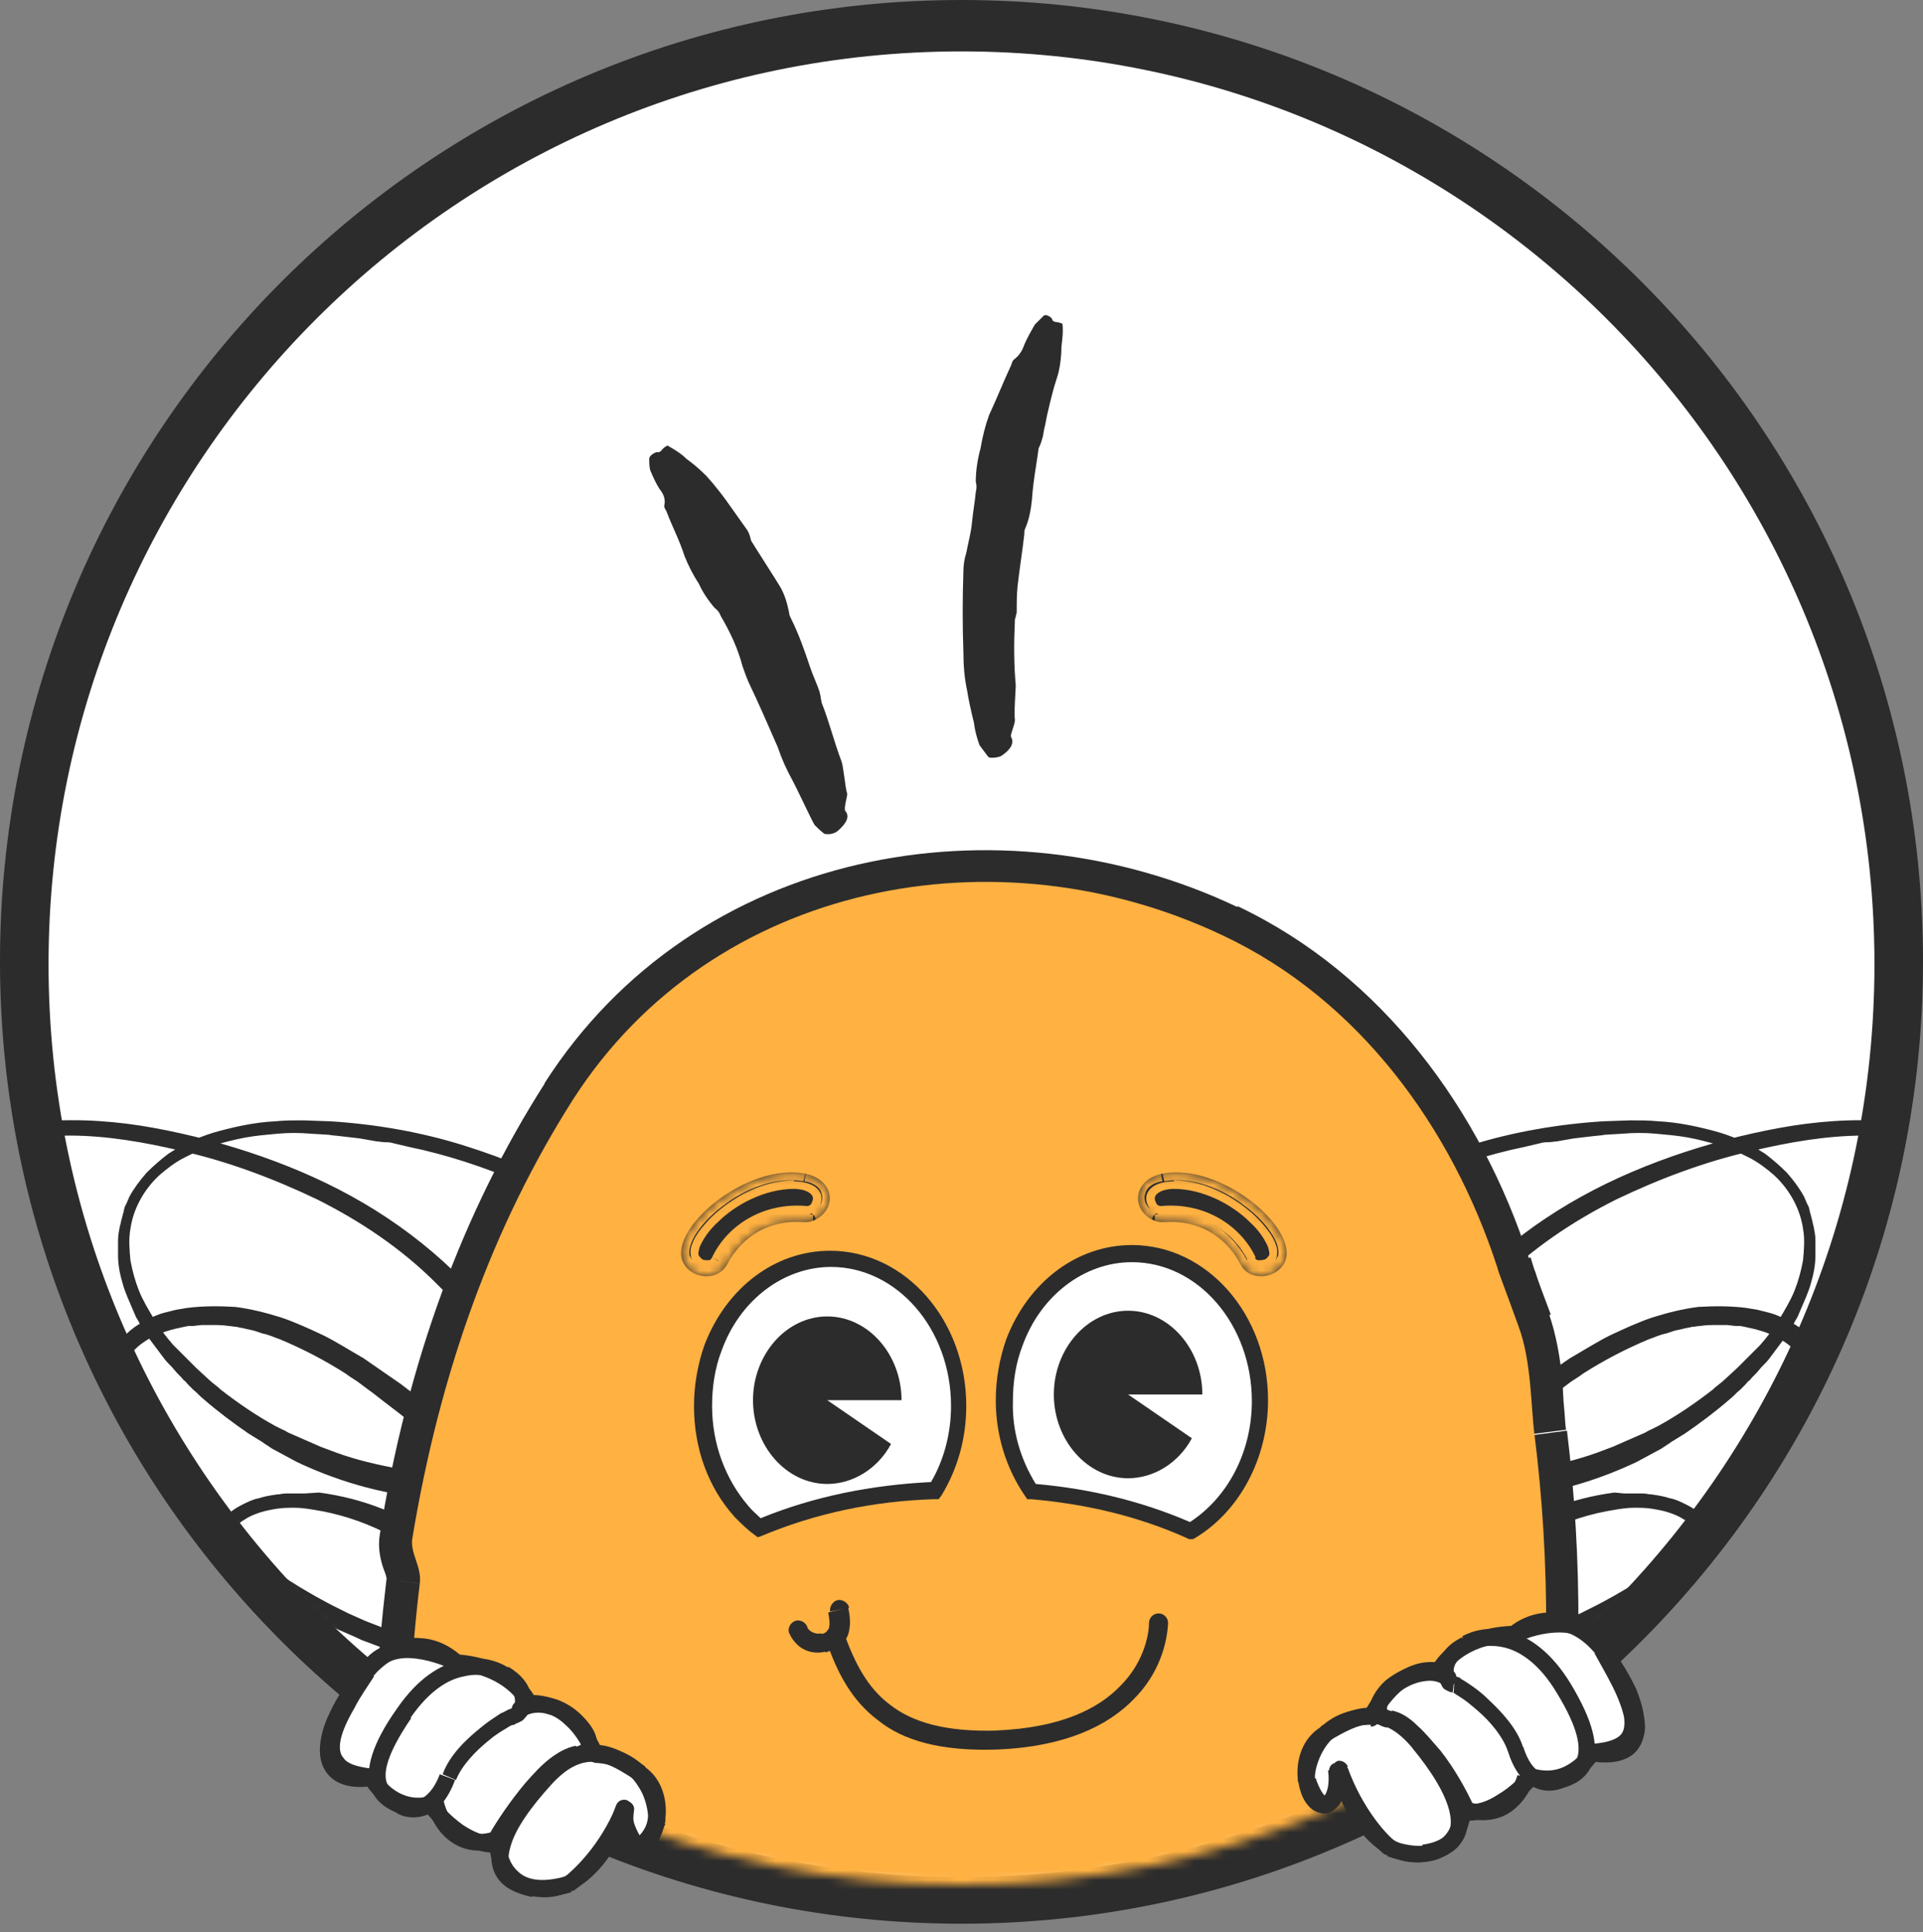
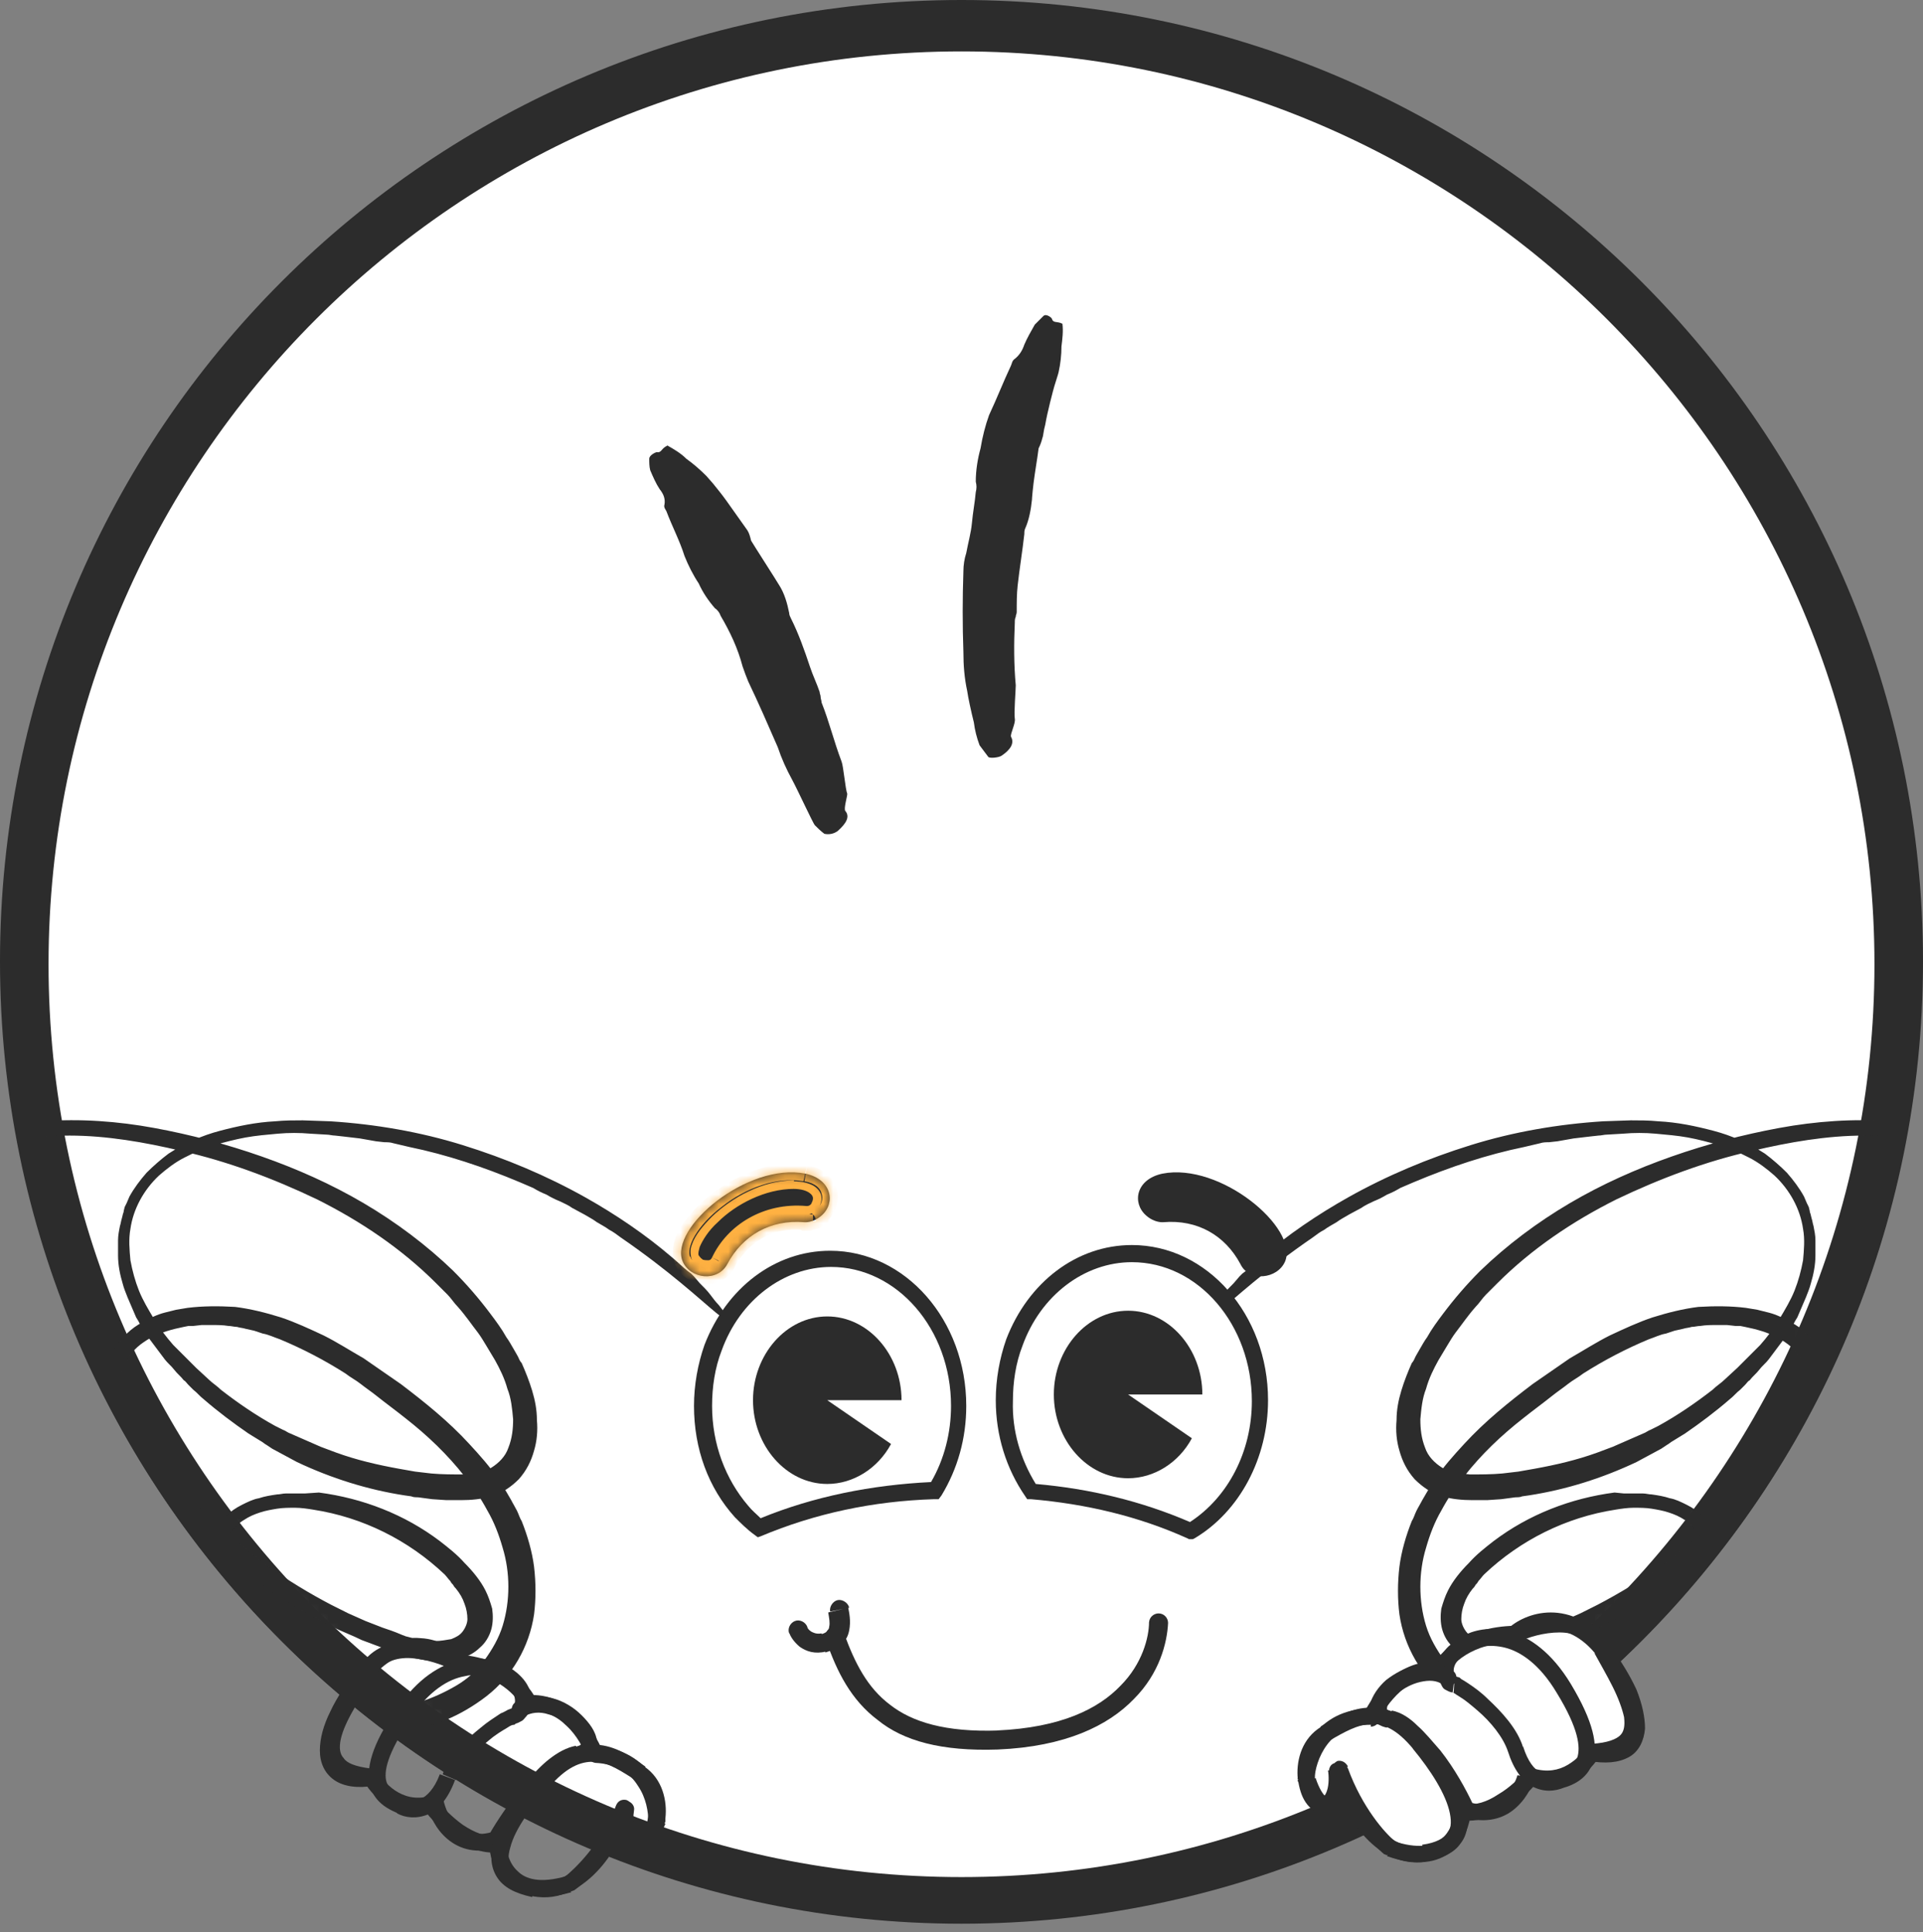
<svg xmlns="http://www.w3.org/2000/svg" width="202" height="203" viewBox="0 0 202 203" fill="none">
  <rect x="0" y="0" width="202" height="203" fill="#808080" stroke="none" />
  <path d="M199.833 101C199.833 155.584 155.584 199.833 101 199.833C46.416 199.833 2.167 155.584 2.167 101C2.167 46.416 46.416 2.167 101 2.167C155.584 2.167 199.833 46.416 199.833 101Z" fill="white" stroke="#2C2C2C" stroke-width="4.335" />
  <g clip-path="url(#clip0_8787_4677)">
    <path d="M101 202.1C45.4 202.1 0.1 156.9 0.1 101.2C0.1 45.6 45.4 0.4 101 0.4C156.6 0.4 201.9 45.6 201.9 101.3C201.9 156.8 156.6 202.1 101 202.1ZM101 5.4C48.1 5.4 5.1 48.4 5.1 101.3C5.1 154.2 48.1 197.2 101 197.2C153.9 197.2 196.9 154.2 196.9 101.3C196.9 48.4 153.9 5.4 101 5.4Z" fill="#2C2C2C" />
    <mask id="mask0_8787_4677" style="mask-type:luminance" maskUnits="userSpaceOnUse" x="3" y="4" width="196" height="194">
      <path d="M101 198C154.848 198 198.5 154.572 198.5 101C198.5 47.428 154.848 4 101 4C47.152 4 3.5 47.428 3.5 101C3.5 154.572 47.152 198 101 198Z" fill="white" />
    </mask>
    <g mask="url(#mask0_8787_4677)">
      <mask id="mask1_8787_4677" style="mask-type:luminance" maskUnits="userSpaceOnUse" x="0" y="-1" width="203" height="203">
        <path d="M202.5 -0.6H0.5V201.9H202.5V-0.6Z" fill="white" />
      </mask>
      <g mask="url(#mask1_8787_4677)">
        <path d="M33.5 156.8C38.1 157.4 42.5 159.1 46.2 161.9C47.1 162.6 48 163.3 48.8 164.2C49.7 165.1 50.5 166.1 51 167.1C51.3 167.7 51.5 168.3 51.7 169C51.8 169.7 51.8 170.5 51.6 171.2C51.4 171.9 51 172.6 50.4 173.1C49.9 173.6 49.2 174 48.5 174.2C47.9 174.4 47.2 174.5 46.5 174.5C45.9 174.5 45.2 174.5 44.6 174.4C44 174.3 43.4 174.2 42.8 174L42.4 173.9L42 173.8L41.2 173.5C40.7 173.3 40.1 173.1 39.6 172.9L38 172.3C37 171.8 35.9 171.4 34.9 170.9C33.9 170.4 32.9 169.8 31.9 169.3C30.9 168.7 30 168.1 29 167.5C28 166.9 27.1 166.2 26.2 165.5C25.8 165.2 25.3 164.8 24.9 164.4C24.7 164.2 24.5 164 24.2 163.9L23.6 163.3L22.9 162.7L22.6 162.4L22.3 162.1L21 160.9C20.2 160 19.3 159.2 18.5 158.3C16.9 156.5 15.4 154.6 14.1 152.6C13.4 151.6 12.8 150.5 12.2 149.4C11.9 148.8 11.7 148.2 11.5 147.6C11.3 147 11.2 146.3 11.1 145.6C11.1 144.9 11.1 144.2 11.3 143.5C11.5 142.8 11.7 142.2 12.1 141.6C12.8 140.5 13.8 139.5 15 138.9C15.7 138.5 16.5 138.1 17.3 137.9C17.7 137.8 18.1 137.7 18.5 137.6L19.7 137.4C21.3 137.2 23 137.2 24.7 137.3C26.3 137.5 27.9 137.9 29.5 138.4C31 138.9 32.5 139.6 34 140.3C35.4 141 36.8 141.9 38.2 142.7C39.5 143.6 40.8 144.5 42.1 145.4C44.6 147.3 47.1 149.3 49.3 151.7C50.4 152.9 51.5 154.1 52.4 155.5C52.9 156.2 53.3 156.9 53.7 157.6C53.9 158 54.1 158.3 54.3 158.7C54.5 159.1 54.6 159.5 54.8 159.8C55.4 161.3 55.9 163 56.1 164.6C56.3 166.3 56.3 168 56.1 169.6C55.6 173 53.8 176.1 51.1 178.2C49.8 179.2 48.3 180.1 46.8 180.7C45.3 181.3 43.7 181.7 42 182C40.4 182.2 38.7 182.3 37.1 182.2C35.5 182.1 33.9 181.9 32.3 181.5C30.7 181.2 29.2 180.8 27.7 180.3C26.9 180.1 26.2 179.8 25.4 179.6C24.7 179.3 23.9 179.1 23.2 178.8C20.2 177.7 17.3 176.5 14.4 175.1C11.5 173.7 8.8 172.2 6.1 170.4C3.4 168.7 0.9 166.8 -1.5 164.7C-3.9 162.6 -6.2 160.4 -8.3 157.9C-8.6 157.6 -8.8 157.3 -9.1 157L-9.8 156.1C-10.3 155.5 -10.8 154.8 -11.2 154.2C-12.1 152.9 -13 151.5 -13.7 150.1C-14.5 148.7 -15.1 147.2 -15.7 145.7C-16.3 144.2 -16.7 142.6 -16.9 141C-17.2 139 -17.3 137 -17 135L-16.9 134.3C-16.9 134 -16.8 133.8 -16.8 133.6L-16.6 132.9C-16.5 132.7 -16.5 132.4 -16.4 132.2C-16.1 131.2 -15.7 130.3 -15.2 129.4C-14.3 127.6 -13 126 -11.6 124.6C-10.2 123.2 -8.6 122 -6.8 121.1C-5.1 120.1 -3.2 119.4 -1.3 118.8C0.6 118.3 2.5 117.9 4.5 117.8C8.4 117.5 12.4 117.8 16.2 118.5C20 119.2 23.8 120.2 27.5 121.5C31.2 122.8 34.8 124.4 38.2 126.4C41.6 128.4 44.8 130.8 47.6 133.5C49 134.9 50.3 136.4 51.5 138C52.1 138.8 52.7 139.6 53.2 140.5C53.5 140.9 53.7 141.3 54 141.8L54.4 142.5C54.5 142.7 54.6 143 54.8 143.2C55.2 144.1 55.6 145.1 55.9 146.1C56.2 147.1 56.4 148.1 56.4 149.2C56.5 150.3 56.4 151.4 56.1 152.4C55.8 153.5 55.3 154.5 54.5 155.4C53.7 156.2 52.7 156.9 51.6 157.2C50.6 157.5 49.5 157.6 48.4 157.6C47.9 157.6 47.4 157.6 46.9 157.6L45.4 157.5L43.9 157.3C43.7 157.3 43.4 157.3 43.2 157.2L42.5 157.1C38.6 156.5 34.8 155.3 31.2 153.6L29.9 152.9C29.5 152.7 29 152.4 28.6 152.2L28 151.8C27.8 151.7 27.6 151.5 27.4 151.4L26.1 150.6C24.5 149.5 22.9 148.3 21.4 147C21 146.7 20.7 146.3 20.3 146L19.8 145.5C19.6 145.3 19.5 145.1 19.3 145C19 144.6 18.6 144.3 18.3 143.9C18 143.5 17.6 143.2 17.3 142.8C16.7 142 16.1 141.2 15.5 140.4C15.2 140 15 139.6 14.7 139.1C14.6 138.9 14.5 138.7 14.3 138.4L14 137.7C13.9 137.5 13.8 137.2 13.7 137C13.6 136.8 13.5 136.5 13.4 136.3C13.2 135.8 13 135.3 12.9 134.9C12.6 133.9 12.4 132.9 12.4 131.9V131.1C12.4 130.8 12.4 130.6 12.4 130.3C12.4 129.8 12.5 129.3 12.6 128.8C12.7 128.5 12.7 128.3 12.8 128L12.9 127.6C12.9 127.5 13 127.4 13 127.2L13.1 126.8L13.3 126.4C13.4 126.2 13.5 125.9 13.6 125.7C14.1 124.8 14.7 124 15.4 123.2C16.1 122.5 16.9 121.8 17.7 121.2C19.4 120.1 21.2 119.3 23.1 118.8C25 118.3 26.9 117.9 28.9 117.8C29.9 117.7 30.9 117.7 31.8 117.7L34.7 117.8C39.4 118.1 44.1 118.9 48.6 120.3C53.1 121.7 57.4 123.5 61.5 125.8C64.7 127.6 67.8 129.7 70.6 132.1C71.2 132.6 71.7 133.1 72.2 133.5L72.6 133.8C72.7 133.9 72.8 134 72.9 134.1L73.5 134.8C73.9 135.2 74.3 135.6 74.6 136C74.9 136.4 75.2 136.8 75.5 137.1C77.1 139.1 76.9 139.3 75.2 137.9C73.5 136.5 70.3 133.5 65.2 130C64.8 129.7 64.4 129.4 64 129.2C63.6 128.9 63.2 128.7 62.7 128.4C62.3 128.1 61.9 127.9 61.4 127.6L60.1 126.9C59.7 126.6 59.2 126.4 58.8 126.2C58.3 126 57.9 125.8 57.4 125.5C56.9 125.3 56.5 125.1 56 124.8C55.5 124.6 55.1 124.4 54.6 124.2C50.8 122.6 46.9 121.3 43 120.5L41.3 120.1C41 120 40.7 120 40.4 120L39.5 119.9L37.8 119.6L36.1 119.4L35.2 119.3C34.9 119.3 34.6 119.2 34.3 119.2L32.6 119.1C31.5 119 30.3 119 29.2 119.1C28.1 119.2 26.9 119.3 25.8 119.5C24.7 119.7 23.6 120 22.5 120.3C21.4 120.6 20.4 121.1 19.4 121.6C18.4 122.1 17.5 122.8 16.7 123.5C15.1 125 14 127 13.7 129.1C13.5 130.2 13.6 131.3 13.7 132.4C13.9 133.5 14.2 134.6 14.6 135.6C15 136.6 15.6 137.6 16.2 138.6C16.8 139.6 17.5 140.5 18.2 141.3C18.4 141.5 18.6 141.7 18.8 141.9C19 142.1 19.2 142.3 19.4 142.5C19.8 142.9 20.2 143.3 20.6 143.7L21.9 144.9C22.3 145.3 22.8 145.6 23.2 146C25 147.4 26.9 148.7 28.9 149.8L29.7 150.2C30 150.3 30.2 150.5 30.5 150.6L32.1 151.3L33.7 152C34.2 152.2 34.8 152.4 35.3 152.6C37.5 153.4 39.7 153.9 41.9 154.3C42.5 154.4 43 154.5 43.6 154.6L45.3 154.8C46.4 154.9 47.6 154.9 48.7 154.9C49.8 154.8 50.8 154.6 51.6 154.2C52.4 153.7 53.1 153 53.4 152.1C53.8 151.1 53.9 150.1 53.9 149.1C53.8 148 53.7 146.9 53.3 145.9C53 144.8 52.5 143.8 52 142.9C51.7 142.4 51.4 141.9 51.1 141.4C50.8 140.9 50.5 140.4 50.2 140C49.5 139.1 48.9 138.2 48.1 137.3C47.7 136.9 47.4 136.4 47 136C46.8 135.8 46.6 135.6 46.4 135.4C46.2 135.2 46 135 45.8 134.8C42.2 131.2 37.9 128.3 33.3 126C28.7 123.8 23.9 122 19 120.9C15.2 120 11.2 119.3 7.3 119.3C5.3 119.3 3.4 119.4 1.5 119.7C-0.4 120 -2.3 120.5 -4.1 121.3C-7.6 122.8 -10.8 125.2 -13 128.3C-14.1 129.9 -14.9 131.6 -15.3 133.5C-15.7 135.4 -15.9 137.3 -15.6 139.2C-15.4 141.1 -14.9 143 -14.3 144.8C-13.6 146.6 -12.8 148.4 -11.7 150.1C-10.7 151.8 -9.6 153.4 -8.3 154.9L-7.4 156C-7.1 156.4 -6.7 156.7 -6.4 157.1L-5.4 158.2L-4.4 159.3C-1.6 162.1 1.5 164.6 4.7 166.9C8 169.1 11.4 171.1 15 172.8C16.3 173.5 17.7 174 19 174.6L21 175.4C21.7 175.7 22.4 175.9 23.1 176.2C23.8 176.5 24.5 176.7 25.2 176.9C25.9 177.1 26.6 177.4 27.3 177.6C28.7 178 30.1 178.4 31.5 178.8C34.3 179.5 37.2 179.8 40 179.6C40.7 179.5 41.4 179.5 42.1 179.3C42.8 179.2 43.5 179 44.1 178.8C45.4 178.4 46.7 177.8 47.9 177.1C49.1 176.4 50.1 175.5 50.9 174.4C51.7 173.3 52.4 172.1 52.8 170.8C53.2 169.5 53.4 168.1 53.4 166.7C53.4 165.3 53.2 163.9 52.8 162.6C52.4 161.2 51.9 159.9 51.2 158.7C50.5 157.4 49.7 156.2 48.8 155.1C47 152.8 44.9 150.8 42.6 149C41.6 148.2 40.5 147.4 39.5 146.6C39 146.2 38.4 145.8 37.9 145.4C37.4 145 36.8 144.7 36.3 144.3C34.1 142.9 31.8 141.7 29.4 140.7C28.8 140.5 28.2 140.2 27.6 140.1C27.3 140 27 139.9 26.7 139.8L25.8 139.6C25.5 139.5 25.2 139.5 24.9 139.4C24.6 139.4 24.3 139.3 24 139.3C23.4 139.2 22.8 139.2 22.1 139.2C21.8 139.2 21.5 139.2 21.2 139.2L20.3 139.3C20.1 139.3 20 139.3 19.8 139.3L19.3 139.4L18.4 139.6C17.2 139.9 16.1 140.3 15.1 141C14.2 141.6 13.4 142.5 13 143.6C12.6 144.6 12.7 145.8 13.1 146.9C13.8 149.2 15.4 151.4 16.9 153.5C20.1 157.7 23.8 161.4 28.1 164.5C30.2 166 32.5 167.4 34.8 168.6C35.4 168.9 36 169.2 36.6 169.5L38.4 170.3L40.2 171C40.8 171.2 41.4 171.4 42.1 171.7C42.3 171.8 42.4 171.8 42.6 171.9L43 172C43.3 172.1 43.6 172.2 43.9 172.2C44.5 172.3 45.1 172.4 45.7 172.4C46.3 172.4 46.8 172.3 47.4 172.2C47.9 172 48.3 171.8 48.6 171.4C48.9 171 49.1 170.5 49.1 170.1C49.1 169.6 49 169 48.8 168.5C48.6 167.9 48.3 167.4 47.9 166.9C47.8 166.8 47.7 166.7 47.6 166.5C47.5 166.4 47.4 166.3 47.3 166.1C47.1 165.9 46.9 165.6 46.7 165.4C42.9 161.8 38.1 159.4 32.9 158.6C32.3 158.5 31.6 158.4 31 158.4C30.4 158.4 29.7 158.4 29.1 158.5C28.5 158.6 27.9 158.7 27.3 158.9C26.7 159.1 26.2 159.3 25.6 159.7C25.1 160 24.7 160.4 24.3 160.9C24.2 161 24.1 161.1 24.1 161.3L23.9 161.7C23.8 161.8 23.8 162 23.8 162.1C23.8 162.2 23.7 162.4 23.7 162.5C23.5 163.6 23.9 164.9 24.4 166C24.6 166.5 24.9 166.9 25.1 167.4C25.4 167.8 25.6 168.3 25.9 168.7C26.5 169.6 27 170.4 27.7 171.3C28.9 172.9 30.3 174.5 31.8 175.9C34.7 178.7 37.9 181.1 41.3 183.2C48 187.3 55.1 190.2 61.8 192.7C64.9 193.8 66.3 194.4 66 194.5C65.7 194.6 63.8 194.1 60.1 193C58.8 192.6 57.5 192.2 56.2 191.7C55.5 191.5 54.9 191.2 54.3 191C53.7 190.8 53 190.5 52.4 190.3C49.8 189.3 47.2 188.2 44.7 186.9C43.4 186.2 42.2 185.6 41 184.9C40.4 184.5 39.8 184.2 39.2 183.8C38.6 183.4 38 183 37.4 182.6C36.2 181.8 35.1 180.9 33.9 180C32.8 179.1 31.7 178.1 30.7 177.1C29 175.4 27.4 173.6 26 171.7C25.7 171.2 25.3 170.7 25 170.2L24.5 169.4L24 168.6C23.3 167.5 22.8 166.4 22.4 165.2C22.2 164.5 22.1 163.9 22.1 163.2C22.1 162.8 22.1 162.5 22.2 162.1C22.2 161.9 22.3 161.7 22.3 161.6C22.3 161.4 22.4 161.3 22.5 161.1C22.8 160.4 23.2 159.8 23.7 159.3C24.2 158.8 24.8 158.4 25.4 158.1C26 157.8 26.6 157.5 27.2 157.4C27.8 157.2 28.4 157.1 29.1 157C29.4 157 29.7 156.9 30 156.9H30.5H31C31.3 156.9 31.6 156.9 32 156.9L33.5 156.8C33.4 156.8 33.4 156.8 33.5 156.8Z" fill="#2C2C2C" />
      </g>
      <mask id="mask2_8787_4677" style="mask-type:luminance" maskUnits="userSpaceOnUse" x="0" y="-1" width="203" height="203">
        <path d="M202.5 -0.6H0.5V201.9H202.5V-0.6Z" fill="white" />
      </mask>
      <g mask="url(#mask2_8787_4677)">
        <path d="M169.6 156.8C165 157.4 160.6 159.1 156.9 161.9C156 162.6 155.1 163.3 154.3 164.2C153.4 165.1 152.6 166.1 152.1 167.1C151.8 167.7 151.6 168.3 151.4 169C151.3 169.7 151.3 170.5 151.5 171.2C151.7 171.9 152.1 172.6 152.7 173.1C153.2 173.6 153.9 174 154.6 174.2C155.2 174.4 155.9 174.5 156.6 174.5C157.2 174.5 157.9 174.5 158.5 174.4C159.1 174.3 159.7 174.2 160.3 174L160.7 173.9L161.1 173.8L161.9 173.5C162.4 173.3 163 173.1 163.5 172.9L165.1 172.3C166.1 171.8 167.2 171.4 168.2 170.9C169.2 170.4 170.2 169.8 171.2 169.3C172.2 168.7 173.1 168.1 174.1 167.5C175.1 166.9 176 166.2 176.9 165.5C177.3 165.2 177.8 164.8 178.2 164.4C178.4 164.2 178.6 164 178.9 163.9L179.5 163.3L180.2 162.7L180.5 162.4L180.8 162.1L182.1 160.9C182.9 160 183.8 159.2 184.6 158.3C186.2 156.5 187.7 154.6 189 152.6C189.7 151.6 190.3 150.5 190.9 149.4C191.2 148.8 191.4 148.2 191.6 147.6C191.8 147 191.9 146.3 192 145.6C192 144.9 192 144.2 191.8 143.5C191.6 142.8 191.4 142.2 191 141.6C190.3 140.5 189.3 139.5 188.1 138.9C187.4 138.5 186.6 138.1 185.8 137.9C185.4 137.8 185 137.7 184.6 137.6L183.4 137.4C181.8 137.2 180.1 137.2 178.4 137.3C176.8 137.5 175.2 137.9 173.6 138.4C172.1 138.9 170.6 139.6 169.1 140.3C167.7 141 166.3 141.9 164.9 142.7C163.6 143.6 162.3 144.5 161 145.4C158.5 147.3 156 149.3 153.8 151.7C152.7 152.9 151.6 154.1 150.7 155.5C150.2 156.2 149.8 156.9 149.4 157.6C149.2 158 149 158.3 148.8 158.7C148.6 159.1 148.5 159.5 148.3 159.8C147.7 161.3 147.2 163 147 164.6C146.8 166.3 146.8 168 147 169.6C147.5 173 149.3 176.1 152 178.2C153.3 179.2 154.8 180.1 156.3 180.7C157.8 181.3 159.4 181.7 161.1 182C162.7 182.2 164.4 182.3 166 182.2C167.6 182.1 169.2 181.9 170.8 181.5C172.4 181.2 173.9 180.8 175.4 180.3C176.2 180.1 176.9 179.8 177.7 179.6C178.4 179.3 179.2 179.1 179.9 178.8C182.9 177.7 185.8 176.5 188.7 175.1C191.6 173.7 194.3 172.2 197 170.4C199.7 168.7 202.2 166.8 204.6 164.7C207 162.6 209.3 160.4 211.4 157.9C211.7 157.6 211.9 157.3 212.2 157L212.9 156.1C213.4 155.5 213.9 154.8 214.3 154.2C215.2 152.9 216.1 151.5 216.8 150.1C217.6 148.7 218.2 147.2 218.8 145.7C219.4 144.2 219.8 142.6 220 141C220.3 139 220.4 137 220.1 135L220 134.3C220 134 219.9 133.8 219.9 133.6L219.7 132.9C219.6 132.7 219.6 132.4 219.5 132.2C219.2 131.2 218.8 130.3 218.3 129.4C217.4 127.6 216.1 126 214.7 124.6C213.3 123.2 211.7 122 209.9 121.1C208.2 120.1 206.3 119.4 204.4 118.8C202.5 118.3 200.6 117.9 198.6 117.8C194.7 117.5 190.7 117.8 186.9 118.5C183.1 119.2 179.3 120.2 175.6 121.5C171.9 122.8 168.3 124.4 164.9 126.4C161.5 128.4 158.3 130.8 155.5 133.5C154.1 134.9 152.8 136.4 151.6 138C151 138.8 150.4 139.6 149.9 140.5C149.6 140.9 149.4 141.3 149.1 141.8L148.7 142.5C148.6 142.7 148.5 143 148.3 143.2C147.9 144.1 147.5 145.1 147.2 146.1C146.9 147.1 146.7 148.1 146.7 149.2C146.6 150.3 146.7 151.4 147 152.4C147.3 153.5 147.8 154.5 148.6 155.4C149.4 156.2 150.4 156.9 151.5 157.2C152.5 157.5 153.6 157.6 154.7 157.6C155.2 157.6 155.7 157.6 156.2 157.6L157.7 157.5L159.2 157.3C159.4 157.3 159.7 157.3 159.9 157.2L160.6 157.1C164.5 156.5 168.3 155.3 171.9 153.6L173.2 152.9C173.6 152.7 174.1 152.4 174.5 152.2L175.1 151.8C175.3 151.7 175.5 151.5 175.7 151.4L177 150.6C178.6 149.5 180.2 148.3 181.7 147C182.1 146.7 182.4 146.3 182.8 146L183.3 145.5C183.5 145.3 183.6 145.1 183.8 145C184.1 144.6 184.5 144.3 184.8 143.9C185.1 143.5 185.5 143.2 185.8 142.8C186.4 142 187 141.2 187.6 140.4C187.9 140 188.1 139.6 188.4 139.1C188.5 138.9 188.6 138.7 188.8 138.4L189.1 137.7C189.2 137.5 189.3 137.2 189.4 137C189.5 136.8 189.6 136.5 189.7 136.3C189.9 135.8 190.1 135.3 190.2 134.9C190.5 133.9 190.7 132.9 190.7 131.9V131.1C190.7 130.8 190.7 130.6 190.7 130.3C190.7 129.8 190.6 129.3 190.5 128.8C190.4 128.5 190.4 128.3 190.3 128L190.2 127.6C190.2 127.5 190.1 127.4 190.1 127.2L190 126.8L189.8 126.4C189.7 126.2 189.6 125.9 189.5 125.7C189 124.8 188.4 124 187.7 123.2C187 122.5 186.2 121.8 185.4 121.2C183.7 120.1 181.9 119.3 180 118.8C178.1 118.3 176.2 117.9 174.2 117.8C173.2 117.7 172.2 117.7 171.3 117.7L168.4 117.8C163.7 118.1 159 118.9 154.5 120.3C150 121.7 145.7 123.5 141.6 125.8C138.4 127.6 135.3 129.7 132.5 132.1C131.9 132.6 131.4 133.1 130.9 133.5L130.5 133.8C130.4 133.9 130.3 134 130.2 134.1L129.6 134.8C129.2 135.2 128.8 135.6 128.5 136C128.2 136.4 127.9 136.8 127.6 137.1C126 139.1 126.2 139.3 127.9 137.9C129.6 136.5 132.8 133.5 137.9 130C138.3 129.7 138.7 129.4 139.1 129.2C139.5 128.9 139.9 128.7 140.4 128.4C140.8 128.1 141.2 127.9 141.7 127.6L143 126.9C143.4 126.6 143.9 126.4 144.3 126.2C144.8 126 145.2 125.8 145.7 125.5C146.2 125.3 146.6 125.1 147.1 124.8C147.6 124.6 148 124.4 148.5 124.2C152.3 122.6 156.2 121.3 160.1 120.5L161.8 120.1C162.1 120 162.4 120 162.7 120L163.6 119.9L165.3 119.6L167 119.4L167.9 119.3C168.2 119.3 168.5 119.2 168.8 119.2L170.5 119.1C171.6 119 172.8 119 173.9 119.1C175 119.2 176.2 119.3 177.3 119.5C178.4 119.7 179.5 120 180.6 120.3C181.7 120.6 182.7 121.1 183.7 121.6C184.7 122.1 185.6 122.8 186.4 123.5C188 125 189.1 127 189.4 129.1C189.6 130.2 189.5 131.3 189.4 132.4C189.2 133.5 188.9 134.6 188.5 135.6C188.1 136.6 187.5 137.6 186.9 138.6C186.3 139.6 185.6 140.5 184.9 141.3C184.7 141.5 184.5 141.7 184.3 141.9C184.1 142.1 183.9 142.3 183.7 142.5C183.3 142.9 182.9 143.3 182.5 143.7L181.2 144.9C180.8 145.3 180.3 145.6 179.9 146C178.1 147.4 176.2 148.7 174.2 149.8L173.4 150.2C173.1 150.3 172.9 150.5 172.6 150.6L171 151.3L169.4 152C168.9 152.2 168.3 152.4 167.8 152.6C165.6 153.4 163.4 153.9 161.2 154.3C160.6 154.4 160.1 154.5 159.5 154.6L157.8 154.8C156.7 154.9 155.5 154.9 154.4 154.9C153.3 154.8 152.3 154.6 151.5 154.2C150.7 153.7 150 153 149.7 152.1C149.3 151.1 149.2 150.1 149.2 149.1C149.3 148 149.4 146.9 149.8 145.9C150.1 144.8 150.6 143.8 151.1 142.9C151.4 142.4 151.7 141.9 152 141.4C152.3 140.9 152.6 140.4 152.9 140C153.6 139.1 154.2 138.2 155 137.3C155.4 136.9 155.7 136.4 156.1 136C156.3 135.8 156.5 135.6 156.7 135.4C156.9 135.2 157.1 135 157.3 134.8C160.9 131.2 165.2 128.3 169.8 126C174.4 123.8 179.2 122 184.1 120.9C187.9 120 191.9 119.3 195.8 119.3C197.8 119.3 199.7 119.4 201.6 119.7C203.5 120 205.4 120.5 207.2 121.3C210.7 122.8 213.9 125.2 216.1 128.3C217.2 129.9 218 131.6 218.4 133.5C218.8 135.4 219 137.3 218.7 139.2C218.5 141.1 218 143 217.4 144.8C216.7 146.6 215.9 148.4 214.8 150.1C213.8 151.8 212.7 153.4 211.4 154.9L210 156C209.7 156.4 209.3 156.7 209 157.1L208 158.2L207 159.3C204.2 162.1 201.1 164.6 197.9 166.9C194.6 169.1 191.2 171.1 187.6 172.8C186.3 173.5 184.9 174 183.6 174.6L181.6 175.4C180.9 175.7 180.2 175.9 179.5 176.2C178.8 176.5 178.1 176.7 177.4 176.9C176.7 177.1 176 177.4 175.3 177.6C173.9 178 172.5 178.4 171.1 178.8C168.3 179.5 165.4 179.8 162.6 179.6C161.9 179.5 161.2 179.5 160.5 179.3C159.8 179.2 159.1 179 158.5 178.8C157.2 178.4 155.9 177.8 154.7 177.1C153.5 176.4 152.5 175.5 151.7 174.4C150.9 173.3 150.2 172.1 149.8 170.8C149.4 169.5 149.2 168.1 149.2 166.7C149.2 165.3 149.4 163.9 149.8 162.6C150.2 161.2 150.7 159.9 151.4 158.7C152.1 157.4 152.9 156.2 153.8 155.1C155.6 152.8 157.7 150.8 160 149C161 148.2 162.1 147.4 163.1 146.6C163.6 146.2 164.2 145.8 164.7 145.4C165.2 145 165.8 144.7 166.3 144.3C168.5 142.9 170.8 141.7 173.2 140.7C173.8 140.5 174.4 140.2 175 140.1C175.3 140 175.6 139.9 175.9 139.8L176.8 139.6C177.1 139.5 177.4 139.5 177.7 139.4C178 139.4 178.3 139.3 178.6 139.3C179.2 139.2 179.8 139.2 180.5 139.2C180.8 139.2 181.1 139.2 181.4 139.2L182.3 139.3C182.5 139.3 182.6 139.3 182.8 139.3L183.3 139.4L184.2 139.6C185.4 139.9 186.5 140.3 187.5 141C188.4 141.6 189.2 142.5 189.6 143.6C190 144.6 189.9 145.8 189.5 146.9C188.8 149.2 187.2 151.4 185.7 153.5C182.5 157.7 178.8 161.4 174.5 164.5C172.4 166 170.1 167.4 167.8 168.6C167.2 168.9 166.6 169.2 166 169.5L164.2 170.3L162.4 171C161.8 171.2 161.2 171.4 160.5 171.7C160.3 171.8 160.2 171.8 160 171.9L159.6 172C159.3 172.1 159 172.2 158.7 172.2C158.1 172.3 157.5 172.4 156.9 172.4C156.3 172.4 155.8 172.3 155.2 172.2C154.7 172 154.3 171.8 154 171.4C153.7 171 153.5 170.5 153.5 170.1C153.5 169.6 153.6 169 153.8 168.5C154 167.9 154.3 167.4 154.7 166.9C154.8 166.8 154.9 166.7 155 166.5C155.1 166.4 155.2 166.3 155.3 166.1C155.5 165.9 155.7 165.6 155.9 165.4C159.7 161.8 164.5 159.4 169.7 158.6C170.3 158.5 171 158.4 171.6 158.4C172.2 158.4 172.9 158.4 173.5 158.5C174.1 158.6 174.7 158.7 175.3 158.9C175.9 159.1 176.4 159.3 177 159.7C177.5 160 177.9 160.4 178.3 160.9C178.4 161 178.5 161.1 178.5 161.3L178.7 161.7C178.8 161.8 178.8 162 178.8 162.1C178.8 162.2 178.9 162.4 178.9 162.5C179.1 163.6 178.7 164.9 178.2 166C178 166.5 177.7 166.9 177.5 167.4C177.2 167.8 177 168.3 176.7 168.7C176.1 169.6 175.6 170.4 174.9 171.3C173.7 172.9 172.3 174.5 170.8 175.9C167.9 178.7 164.7 181.1 161.3 183.2C154.6 187.3 147.5 190.2 140.8 192.7C137.7 193.8 136.3 194.4 136.6 194.5C136.9 194.6 138.8 194.1 142.5 193C143.8 192.6 145.1 192.2 146.4 191.7C147.1 191.5 147.7 191.2 148.3 191C148.9 190.8 149.6 190.5 150.2 190.3C152.8 189.3 155.4 188.2 157.9 186.9C159.2 186.2 160.4 185.6 161.6 184.9C162.2 184.5 162.8 184.2 163.4 183.8C164 183.4 164.6 183 165.2 182.6C166.4 181.8 167.5 180.9 168.7 180C169.8 179.1 170.9 178.1 171.9 177.1C173.6 175.4 175.2 173.6 176.6 171.7C176.9 171.2 177.3 170.7 177.6 170.2L178.1 169.4L178.6 168.6C179.3 167.5 179.8 166.4 180.2 165.2C180.4 164.5 180.5 163.9 180.5 163.2C180.5 162.8 180.5 162.5 180.4 162.1C180.4 161.9 180.3 161.7 180.3 161.6C180.3 161.4 180.2 161.3 180.1 161.1C179.8 160.4 179.4 159.8 178.9 159.3C178.4 158.8 177.8 158.4 177.2 158.1C176.6 157.8 176 157.5 175.4 157.4C174.8 157.2 174.2 157.1 173.5 157C173.2 157 172.9 156.9 172.6 156.9H172.1H171.6C171.3 156.9 171 156.9 170.6 156.9L169.6 156.8C169.7 156.8 169.7 156.8 169.6 156.8Z" fill="#2C2C2C" />
      </g>
      <mask id="mask3_8787_4677" style="mask-type:luminance" maskUnits="userSpaceOnUse" x="0" y="-1" width="203" height="203">
        <path d="M202.5 -0.6H0.5V201.9H202.5V-0.6Z" fill="white" />
      </mask>
      <g mask="url(#mask3_8787_4677)">
-         <path d="M154 134.3C154.1 134.6 154.9 136.7 156.3 140.5L162.9 138.1C162.2 136.2 161.6 134.7 161.3 133.7C161.1 133.2 161 132.8 160.9 132.5C160.8 132.2 160.8 132.1 160.8 132.1L154 134.3ZM127 101.5C140.1 107.7 149.4 120.2 153.9 134.3L160.6 132.2C155.6 116.7 145.2 102.4 130 95.2L127 101.5ZM63.1 117.5C76.6 96.3 104.5 90.9 127 101.6L130 95.3C105 83.4 73 89.1 57.2 113.8L63.1 117.5ZM46.8 162.3C49.6 145.1 55.1 130.1 63.2 117.5L57.3 113.7C48.6 127.3 42.8 143.1 39.9 161.2L46.8 162.3ZM47.6 166.8C47.8 165 47.3 163.5 47 162.8C46.7 161.9 46.8 162 46.8 162.3L39.9 161.2C39.6 163 40.2 164.6 40.4 165.1C40.7 165.9 40.6 166 40.6 165.9L47.6 166.8ZM46.9 184C46.4 180.8 46.5 175.1 47.5 166.8L40.6 165.9C39.6 174.3 39.3 180.8 40 185.1L46.9 184ZM48.9 199.6C48.4 197.6 48.1 195.2 47.8 192.4C47.6 189.8 47.3 186.8 46.9 184L40 185.2C40.4 187.7 40.6 190.3 40.9 193.1C41.2 195.8 41.5 198.7 42.1 201.4L48.9 199.6ZM64.1 226.7C56.6 217.1 51.8 210.5 48.9 199.6L42.1 201.4C45.3 213.9 51 221.4 58.5 231.1L64.1 226.7ZM79.4 235.1C73.2 233.3 67.5 231 64.1 226.7L58.6 231C63.5 237.3 71.2 240.1 77.5 241.9L79.4 235.1ZM81 236C80.5 235.6 79.9 235.3 79.4 235.1L77.4 241.8C77.1 241.7 76.8 241.6 76.5 241.3L81 236ZM82.1 237.4C81.8 236.8 81.4 236.4 81 236L76.5 241.3C76.3 241.1 76.1 240.8 75.9 240.5L82.1 237.4ZM82.6 239.1C82.6 238.6 82.4 237.9 82.1 237.4L75.9 240.6C75.7 240.2 75.6 239.9 75.6 239.6L82.6 239.1ZM82.3 240.8C82.5 240.3 82.6 239.7 82.6 239.1L75.6 239.4C75.6 239.1 75.6 238.8 75.7 238.4L82.3 240.8ZM72.1 266.6C75.8 258.1 79.2 249.5 82.3 240.9L75.7 238.5C72.6 247.1 69.2 255.5 65.6 263.9L72.1 266.6ZM72.3 266.7C72 266.8 71.7 266.8 71.5 266.8C71.3 266.8 71.2 266.8 71.1 266.8C71.1 266.8 71.1 266.8 71.2 266.8C71.3 266.9 71.4 266.9 71.5 267.1C71.6 267.2 71.6 267.2 71.6 267.3C71.6 267.4 71.7 267.4 71.7 267.5C71.7 267.6 71.7 267.7 71.7 267.6C71.7 267.6 71.7 267.5 71.7 267.3C71.7 267.1 71.8 266.9 71.9 266.6L65.5 263.8C64.5 266 64 269.1 66 271.5C67.9 273.9 71 274 73.4 273.6L72.3 266.7ZM141.8 228.9C124.1 249.9 100.2 261.6 72.2 266.7L73.4 273.6C102.6 268.3 128.1 255.9 147.1 233.4L141.8 228.9ZM157.7 151.2C159.3 163.7 159.5 178.3 157.2 192.2C154.9 206.1 150.1 219.2 141.8 228.9L147.1 233.4C156.4 222.4 161.6 208 164 193.3C166.4 178.6 166.2 163.3 164.6 150.3L157.7 151.2ZM156.2 140.5C156.7 141.9 157 143.7 157.2 145.7C157.3 146.7 157.4 147.6 157.4 148.5C157.5 149.4 157.5 150.3 157.6 151.1L164.5 150.2C164.4 149.6 164.4 148.8 164.3 147.9C164.2 147 164.2 146 164.1 144.9C163.9 142.8 163.5 140.3 162.7 138L156.2 140.5Z" fill="#2C2C2C" />
-       </g>
+         </g>
      <mask id="mask4_8787_4677" style="mask-type:luminance" maskUnits="userSpaceOnUse" x="0" y="-1" width="203" height="203">
        <path d="M202.5 -0.6H0.5V201.9H202.5V-0.6Z" fill="white" />
      </mask>
      <g mask="url(#mask4_8787_4677)">
-         <path d="M159.5 139.3C160.9 143 160.8 147.9 161.2 150.8C164.4 176.4 162.1 210.5 144.5 231.2C126.1 252.9 101.5 265 72.9 270.2C69 270.9 67.3 268.9 68.9 265.3C72.5 256.9 75.9 248.4 79 239.7C79 239.6 79.1 239.5 79.1 239.3C79.1 239.2 79.1 239 79 238.9C78.9 238.8 78.9 238.7 78.8 238.6C78.7 238.5 78.6 238.5 78.5 238.4C72.3 236.6 65.5 234.1 61.4 228.8C53.9 219.2 48.6 212.1 45.6 200.4C44.4 195.7 44.4 189.8 43.5 184.5C42.9 180.7 43.1 174.7 44.1 166.3C44.3 164.6 43.1 163.2 43.3 161.7C46.2 144.1 51.8 128.7 60.2 115.5C74.9 92.6 104.8 87 128.5 98.3C142.7 105 152.5 118.4 157.3 133.2C157.3 133.4 158.1 135.4 159.5 139.3Z" fill="#FFB142" />
-       </g>
+         </g>
      <mask id="mask5_8787_4677" style="mask-type:luminance" maskUnits="userSpaceOnUse" x="0" y="-1" width="203" height="203">
        <path d="M202.5 -0.6H0.5V201.9H202.5V-0.6Z" fill="white" />
      </mask>
      <g mask="url(#mask5_8787_4677)">
        <path d="M88.8 85.2C89.3 85.8 88.9 86.5 88 87.3C87.6 87.6 87.1 87.7 86.6 87.6C86.2 87.3 85.9 87 85.6 86.7C85.4 86.5 83.8 83 83.2 81.9C82.6 80.8 82.1 79.7 81.7 78.5C80.7 76.2 79.7 73.9 78.6 71.6C78.4 71.1 78.2 70.6 78 70C77.5 68.1 76.7 66.4 75.7 64.7C75.6 64.4 75.4 64.1 75.1 63.9C74.4 63.1 73.8 62.2 73.4 61.3C72.8 60.4 72.3 59.4 71.9 58.4C71.4 56.8 70.6 55.3 70 53.7C69.9 53.5 69.7 53.3 69.8 53C69.9 52.4 69.7 51.9 69.3 51.4C68.9 50.8 68.6 50.1 68.3 49.4C68.2 49 68.2 48.6 68.2 48.2C68.2 47.8 68.9 47.5 69 47.5C69.4 47.6 69.5 47.2 69.8 47C69.9 46.9 70 46.9 70.1 46.8C70.8 47.2 71.5 47.6 72.1 48.2C72.8 48.7 73.5 49.3 74.2 50L74.9 50.8C75.3 51.3 75.8 51.9 76.3 52.6L78.5 55.7C78.7 56 78.8 56.4 78.9 56.8C79 57 81.7 61.2 81.8 61.4C82.4 62.3 82.7 63.4 82.9 64.4C82.9 64.6 83 64.8 83.1 65C83.9 66.6 84.5 68.3 85.1 70.1C85.4 71 85.8 71.8 86.1 72.7C86.1 72.9 86.2 73 86.2 73.2C86.2 73.4 86.3 73.6 86.3 73.8C87.1 75.8 87.6 77.9 88.4 80C88.6 80.5 88.8 82.9 89 83.4C89 83.7 88.6 85 88.8 85.2Z" fill="#2C2C2C" />
      </g>
      <mask id="mask6_8787_4677" style="mask-type:luminance" maskUnits="userSpaceOnUse" x="0" y="-1" width="203" height="203">
        <path d="M202.5 -0.6H0.5V201.9H202.5V-0.6Z" fill="white" />
      </mask>
      <g mask="url(#mask6_8787_4677)">
        <path d="M106.2 77.4C106.6 78.1 106.1 78.8 105.2 79.4C104.9 79.6 103.9 79.7 103.8 79.5C103.5 79.1 103.2 78.7 102.9 78.3C102.6 77.5 102.4 76.7 102.3 75.9C102 74.7 101.7 73.3 101.6 72.6C101.3 71.2 101.2 69.9 101.2 68.5C101.1 65.7 101.1 62.9 101.2 60C101.2 59.4 101.3 58.7 101.5 58.1C101.7 57 102 56 102.1 54.9C102.2 53.8 102.4 52.8 102.5 51.7C102.6 51.3 102.6 51 102.5 50.6C102.5 49.4 102.7 48.2 103 47.1C103.2 45.9 103.5 44.7 103.9 43.6C104.7 41.9 105.4 40.1 106.2 38.4C106.3 38.2 106.3 37.9 106.6 37.7C107.1 37.3 107.4 36.8 107.6 36.2C107.9 35.5 108.3 34.8 108.7 34.1C109 33.8 109.3 33.5 109.6 33.2C109.9 32.9 110.5 33.4 110.5 33.5C110.6 33.9 111 33.8 111.3 33.9C111.4 33.9 111.5 34 111.6 34C111.7 34.8 111.6 35.6 111.5 36.4C111.5 37.3 111.4 38.2 111.2 39.1C111.2 39.1 111.1 39.5 110.9 40.1C110.7 40.7 110.5 41.5 110.3 42.3C110.1 43.1 109.9 44 109.8 44.6C109.6 45.3 109.6 45.8 109.5 46C109.4 46.4 109.3 46.7 109.1 47.1C109.1 47.2 108.9 48.5 108.7 49.8C108.5 51.1 108.4 52.4 108.4 52.5C108.3 53.5 108.1 54.6 107.7 55.5C107.6 55.7 107.6 55.9 107.6 56.1C107.4 57.9 107.1 59.7 106.9 61.5C106.8 62.4 106.8 63.3 106.8 64.3C106.8 64.5 106.7 64.6 106.7 64.8C106.6 65 106.6 65.2 106.6 65.4C106.5 67.6 106.5 69.8 106.7 72C106.7 72.5 106.5 74.9 106.6 75.5C106.7 76 106.1 77.1 106.2 77.4Z" fill="#2C2C2C" />
      </g>
      <mask id="mask7_8787_4677" style="mask-type:luminance" maskUnits="userSpaceOnUse" x="0" y="-1" width="203" height="203">
-         <path d="M202.5 -0.6H0.5V201.9H202.5V-0.6Z" fill="white" />
-       </mask>
+         </mask>
      <g mask="url(#mask7_8787_4677)">
        <path d="M100.8 147.7C100.8 151 99.9 154.1 98.4 156.6C92 156.8 85.7 158.1 79.9 160.5C79.2 160 78.6 159.4 78.1 158.8C75.6 156 74 152.1 74 147.7C74 145.5 74.4 143.5 75.1 141.6C77.2 136.1 81.9 132.2 87.5 132.2C94.7 132.2 100.8 139.1 100.8 147.7Z" fill="white" />
      </g>
      <mask id="mask8_8787_4677" style="mask-type:luminance" maskUnits="userSpaceOnUse" x="0" y="-1" width="203" height="203">
        <path d="M202.5 -0.6H0.5V201.9H202.5V-0.6Z" fill="white" />
      </mask>
      <g mask="url(#mask8_8787_4677)">
        <path d="M87.3 133.1C82.3 133.1 77.7 136.6 75.8 141.9C75.1 143.7 74.8 145.7 74.8 147.7C74.8 151.7 76.2 155.4 78.6 158.2C79 158.7 79.5 159.1 79.9 159.5C85.5 157.2 91.6 156 97.8 155.7C99.2 153.3 99.9 150.5 99.9 147.7C99.9 139.6 94.2 133.1 87.3 133.1ZM79.6 161.5L79.2 161.2C78.5 160.7 77.8 160 77.2 159.4C74.4 156.3 72.9 152.2 72.9 147.7C72.9 145.5 73.3 143.3 74 141.3C76.3 135.3 81.4 131.4 87.2 131.4C95.1 131.4 101.5 138.7 101.5 147.7C101.5 151.1 100.6 154.3 98.9 157.1L98.6 157.5H98.1C91.7 157.7 85.6 159 79.9 161.4L79.6 161.5Z" fill="#2C2C2C" />
      </g>
      <mask id="mask9_8787_4677" style="mask-type:luminance" maskUnits="userSpaceOnUse" x="0" y="-1" width="203" height="203">
        <path d="M202.5 -0.6H0.5V201.9H202.5V-0.6Z" fill="white" />
      </mask>
      <g mask="url(#mask9_8787_4677)">
        <path d="M86.9 147.1L93.6 151.7C92.2 154.3 89.6 155.9 86.9 155.9C82.6 155.9 79.1 151.9 79.1 147.1C79.1 142.3 82.6 138.3 86.9 138.3C91.2 138.3 94.7 142.3 94.7 147.1H86.9Z" fill="#2C2C2C" />
      </g>
      <mask id="mask10_8787_4677" style="mask-type:luminance" maskUnits="userSpaceOnUse" x="0" y="-1" width="203" height="203">
        <path d="M202.5 -0.6H0.5V201.9H202.5V-0.6Z" fill="white" />
      </mask>
      <g mask="url(#mask10_8787_4677)">
        <path d="M132.3 147.1C132.3 153.1 129.3 158.3 125 160.8C119.7 158.5 114 157.1 108.3 156.7C106.5 154.1 105.4 150.7 105.4 147.1C105.4 144.9 105.8 142.9 106.5 141C108.6 135.5 113.3 131.6 118.9 131.6C126.3 131.6 132.3 138.5 132.3 147.1Z" fill="white" />
      </g>
      <mask id="mask11_8787_4677" style="mask-type:luminance" maskUnits="userSpaceOnUse" x="0" y="-1" width="203" height="203">
        <path d="M202.5 -0.6H0.5V201.9H202.5V-0.6Z" fill="white" />
      </mask>
      <g mask="url(#mask11_8787_4677)">
        <path d="M108.8 155.9C114.5 156.4 119.9 157.7 125 159.9C129 157.3 131.5 152.5 131.5 147.2C131.5 139.2 125.9 132.6 118.9 132.6C113.9 132.6 109.3 136.1 107.4 141.4C106.7 143.2 106.4 145.2 106.4 147.2C106.3 150.3 107.2 153.3 108.8 155.9ZM125.3 161.7H124.9L124.7 161.6C119.6 159.3 114.1 158 108.3 157.5H107.9L107.7 157.2C105.7 154.3 104.6 150.8 104.6 147.1C104.6 144.9 105 142.7 105.7 140.7C108 134.7 113.1 130.8 118.9 130.8C126.8 130.8 133.2 138.1 133.2 147.1C133.2 153.2 130.2 158.8 125.5 161.6L125.3 161.7Z" fill="#2C2C2C" />
      </g>
      <mask id="mask12_8787_4677" style="mask-type:luminance" maskUnits="userSpaceOnUse" x="0" y="-1" width="203" height="203">
        <path d="M202.5 -0.6H0.5V201.9H202.5V-0.6Z" fill="white" />
      </mask>
      <g mask="url(#mask12_8787_4677)">
        <path d="M118.5 146.5L125.2 151.1C123.8 153.7 121.2 155.3 118.5 155.3C114.2 155.3 110.7 151.3 110.7 146.5C110.7 141.7 114.2 137.7 118.5 137.7C122.8 137.7 126.3 141.7 126.3 146.5H118.5Z" fill="#2C2C2C" />
      </g>
      <mask id="mask13_8787_4677" style="mask-type:luminance" maskUnits="userSpaceOnUse" x="0" y="-1" width="203" height="203">
        <path d="M202.5 -0.6H0.5V201.9H202.5V-0.6Z" fill="white" />
      </mask>
      <g mask="url(#mask13_8787_4677)">
        <path d="M71.7 132.5C70.3 129 78.5 122.1 84.6 123.3C87.4 123.9 87.8 126.4 86.3 127.7C85.4 128.5 84.5 128.4 84.5 128.4C80.9 128.1 78 129.8 76.4 132.8C75.4 134.7 72.5 134.4 71.7 132.5Z" fill="#2C2C2C" />
      </g>
      <mask id="mask14_8787_4677" style="mask-type:luminance" maskUnits="userSpaceOnUse" x="0" y="-1" width="203" height="203">
        <path d="M202.5 -0.6H0.5V201.9H202.5V-0.6Z" fill="white" />
      </mask>
      <g mask="url(#mask14_8787_4677)">
        <mask id="mask15_8787_4677" style="mask-type:luminance" maskUnits="userSpaceOnUse" x="71" y="123" width="17" height="12">
          <path d="M71.7 132.5C70.3 129 78.5 122.1 84.6 123.3C87.4 123.9 87.8 126.4 86.3 127.7C85.4 128.5 84.5 128.4 84.5 128.4C80.9 128.1 78 129.8 76.4 132.8C75.4 134.7 72.5 134.4 71.7 132.5Z" fill="white" />
        </mask>
        <g mask="url(#mask15_8787_4677)">
          <path d="M86.9 128.3C87.8 127.4 88.2 126.1 87.9 124.9C87.5 123.7 86.4 122.7 84.8 122.4L84.5 124.1C85.7 124.3 86.2 124.9 86.3 125.4C86.5 125.9 86.3 126.6 85.8 127L86.9 128.3ZM83.7 128.4C83.7 128.7 83.8 128.9 83.9 129C84 129.1 84.1 129.1 84.1 129.2C84.2 129.2 84.2 129.3 84.3 129.3C84.4 129.3 84.4 129.3 84.4 129.3H84.5H84.6C84.7 129.3 84.7 129.3 84.8 129.3C85 129.3 85.2 129.3 85.4 129.2C85.9 129.1 86.5 128.9 87.1 128.3L85.9 127C85.6 127.3 85.3 127.4 85.1 127.4C85 127.4 84.9 127.4 84.9 127.4C84.9 127.4 84.9 127.4 85 127.4H85.1C85.1 127.4 85.2 127.4 85.3 127.5C85.3 127.5 85.4 127.6 85.5 127.7C85.6 127.8 85.7 128 85.7 128.3H83.7V128.4ZM77.1 133.2C78.6 130.5 81.1 128.9 84.4 129.2L84.6 127.5C80.6 127.1 77.4 129.1 75.6 132.4L77.1 133.2ZM70.9 132.8C71.4 134.1 72.7 134.8 73.9 134.9C75.1 135 76.5 134.5 77.2 133.1L75.6 132.3C75.3 132.9 74.7 133.2 74 133.1C73.3 133 72.7 132.6 72.5 132L70.9 132.8ZM84.8 122.4C81.4 121.7 77.6 123.3 74.8 125.4C73.4 126.5 72.3 127.7 71.5 128.9C70.8 130.1 70.4 131.5 70.9 132.7L72.5 132.1C72.3 131.6 72.4 130.8 73 129.8C73.6 128.8 74.6 127.7 75.8 126.8C78.3 124.8 81.6 123.6 84.4 124.1L84.8 122.4ZM84.5 128.4H85.4V127.6L84.6 127.5L84.5 128.4ZM83.3 124.9C84.2 124.9 84.7 125.1 85 125.3C85.3 125.5 85.4 125.7 85.4 125.9C85.4 126.1 85.3 126.3 85.2 126.5C85 126.7 84.9 126.7 84.7 126.7L84.6 127.6C85.1 127.6 85.5 127.4 85.8 127.1C86.1 126.8 86.3 126.3 86.3 125.9C86.3 125.4 86 124.9 85.5 124.6C85 124.3 84.3 124.1 83.3 124.1V124.9ZM73.8 132.3C73.6 132.2 73.5 132 73.4 131.9C73.3 131.7 73.4 131.4 73.5 131C73.8 130.3 74.4 129.3 75.4 128.4C77.3 126.5 80.4 124.9 83.4 124.9V124C80.1 124 76.9 125.8 74.8 127.8C73.8 128.8 73 129.8 72.7 130.7C72.5 131.2 72.5 131.6 72.6 132.1C72.7 132.5 73 132.9 73.5 133.1L73.8 132.3ZM74.8 132.1C74.7 132.3 74.6 132.4 74.4 132.4C74.2 132.4 74 132.4 73.7 132.3L73.3 133.1C73.7 133.3 74.1 133.3 74.5 133.3C74.9 133.2 75.3 133 75.5 132.5L74.8 132.1ZM84.7 126.7C80.2 126.3 76.4 128.7 74.8 132.1L75.6 132.5C77 129.5 80.4 127.2 84.6 127.6L84.7 126.7Z" fill="#FFB142" />
        </g>
      </g>
      <mask id="mask16_8787_4677" style="mask-type:luminance" maskUnits="userSpaceOnUse" x="0" y="-1" width="203" height="203">
        <path d="M202.5 -0.6H0.5V201.9H202.5V-0.6Z" fill="white" />
      </mask>
      <g mask="url(#mask16_8787_4677)">
        <path d="M135 132.5C136.4 129 128.2 122.1 122.1 123.3C119.3 123.9 118.9 126.4 120.4 127.7C121.3 128.5 122.2 128.4 122.2 128.4C125.8 128.1 128.7 129.8 130.3 132.8C131.2 134.7 134.2 134.4 135 132.5Z" fill="#2C2C2C" />
      </g>
      <mask id="mask17_8787_4677" style="mask-type:luminance" maskUnits="userSpaceOnUse" x="0" y="-1" width="203" height="203">
        <path d="M202.5 -0.6H0.5V201.9H202.5V-0.6Z" fill="white" />
      </mask>
      <g mask="url(#mask17_8787_4677)">
        <mask id="mask18_8787_4677" style="mask-type:luminance" maskUnits="userSpaceOnUse" x="119" y="123" width="17" height="12">
          <path d="M135 132.5C136.4 129 128.2 122.1 122.1 123.3C119.3 123.9 118.9 126.4 120.4 127.7C121.3 128.5 122.2 128.4 122.2 128.4C125.8 128.1 128.7 129.8 130.3 132.8C131.2 134.7 134.2 134.4 135 132.5Z" fill="white" />
        </mask>
        <g mask="url(#mask18_8787_4677)">
-           <path d="M119.7 128.3C118.8 127.4 118.4 126.1 118.7 124.9C119.1 123.7 120.2 122.7 121.8 122.4L122.1 124.1C120.9 124.3 120.4 124.9 120.3 125.4C120.1 125.9 120.3 126.6 120.8 127L119.7 128.3ZM123 128.4C123 128.7 122.9 128.9 122.8 129C122.7 129.1 122.6 129.1 122.6 129.2C122.5 129.2 122.5 129.3 122.4 129.3C122.3 129.3 122.3 129.3 122.3 129.3H122.2H122.1C122 129.3 122 129.3 121.9 129.3C121.7 129.3 121.5 129.3 121.3 129.2C120.8 129.1 120.2 128.9 119.6 128.3L120.8 127C121.1 127.3 121.4 127.4 121.6 127.4C121.7 127.4 121.8 127.4 121.8 127.4C121.8 127.4 121.8 127.4 121.7 127.4H121.6C121.6 127.4 121.5 127.4 121.4 127.5C121.4 127.5 121.3 127.6 121.2 127.7C121.1 127.8 121 128 121 128.3H123V128.4ZM129.5 133.2C128 130.5 125.5 128.9 122.2 129.2L122 127.5C126 127.1 129.2 129.1 131 132.4L129.5 133.2ZM135.8 132.8C135.3 134.1 134 134.8 132.8 134.9C131.6 135 130.2 134.5 129.5 133.1L131.1 132.3C131.4 132.9 132 133.2 132.7 133.1C133.4 133 134 132.6 134.2 132L135.8 132.8ZM121.9 122.4C125.3 121.7 129.1 123.3 131.9 125.4C133.3 126.5 134.4 127.7 135.2 128.9C135.9 130.1 136.3 131.5 135.8 132.7L134.2 132.1C134.4 131.6 134.3 130.8 133.7 129.8C133.1 128.8 132.1 127.7 130.9 126.8C128.4 124.8 125.1 123.6 122.3 124.1L121.9 122.4ZM122.2 128.4H121.3V127.6L122.1 127.5L122.2 128.4ZM123.4 124.9C122.5 124.9 122 125.1 121.7 125.3C121.4 125.5 121.3 125.7 121.3 125.9C121.3 126.1 121.4 126.3 121.5 126.5C121.7 126.7 121.8 126.7 122 126.7L122.1 127.6C121.6 127.6 121.2 127.4 120.9 127.1C120.6 126.8 120.4 126.3 120.4 125.9C120.4 125.4 120.7 124.9 121.2 124.6C121.7 124.3 122.4 124.1 123.4 124.1V124.9ZM132.9 132.3C133.1 132.2 133.2 132 133.3 131.9C133.4 131.7 133.3 131.4 133.2 131C132.9 130.3 132.3 129.3 131.3 128.4C129.4 126.5 126.3 124.9 123.3 124.9V124C126.6 124 129.8 125.8 131.9 127.8C132.9 128.8 133.7 129.8 134 130.7C134.2 131.2 134.2 131.6 134.1 132.1C134 132.5 133.7 132.9 133.2 133.1L132.9 132.3ZM131.8 132.1C131.9 132.3 132 132.4 132.2 132.4C132.4 132.4 132.6 132.4 132.9 132.3L133.3 133.1C132.9 133.3 132.5 133.3 132.1 133.3C131.7 133.2 131.3 133 131.1 132.5L131.8 132.1ZM122 126.7C126.5 126.3 130.3 128.7 131.9 132.1L131.1 132.5C129.7 129.5 126.3 127.2 122.1 127.6L122 126.7Z" fill="#FFB142" />
-         </g>
+           </g>
      </g>
      <mask id="mask19_8787_4677" style="mask-type:luminance" maskUnits="userSpaceOnUse" x="0" y="-1" width="203" height="203">
        <path d="M202.5 -0.6H0.5V201.9H202.5V-0.6Z" fill="white" />
      </mask>
      <g mask="url(#mask19_8787_4677)">
        <path d="M104.8 183.8C98.9 184 94.9 182.9 92.2 180.7C89.4 178.6 87.9 175.6 86.8 172.4L88.7 171.7C89.8 174.7 91.1 177.3 93.5 179.1C95.8 180.9 99.3 182 104.9 181.8L104.8 183.8ZM122.7 170.5C122.6 172.6 121.8 175.8 119.1 178.5C116.4 181.3 111.9 183.5 104.8 183.8L104.7 181.8C111.5 181.5 115.4 179.5 117.7 177.1C120 174.8 120.7 172 120.7 170.4L122.7 170.5ZM86.7 172.5C86.5 172 86.8 171.4 87.3 171.2C87.8 171 88.4 171.3 88.6 171.8L86.7 172.5ZM120.7 170.5C120.7 169.9 121.2 169.5 121.7 169.5C122.3 169.5 122.7 170 122.7 170.5H120.7Z" fill="#2C2C2C" />
      </g>
      <mask id="mask20_8787_4677" style="mask-type:luminance" maskUnits="userSpaceOnUse" x="0" y="-1" width="203" height="203">
        <path d="M202.5 -0.6H0.5V201.9H202.5V-0.6Z" fill="white" />
      </mask>
      <g mask="url(#mask20_8787_4677)">
        <path d="M86.8 173.5C85.6 173.8 84.7 173.5 84 173C83.4 172.5 83 171.9 82.9 171.5L84.8 170.9C84.8 171 84.9 171.2 85.2 171.4C85.4 171.5 85.7 171.7 86.3 171.6L86.8 173.5ZM89.1 168.9C89.2 169.4 89.4 170.3 89.2 171.3C89.1 171.8 88.9 172.3 88.4 172.7C88 173.1 87.4 173.4 86.7 173.6L86.2 171.7C86.6 171.6 86.8 171.5 86.9 171.3C87 171.2 87.1 171.1 87.1 170.9C87.2 170.5 87.1 170 87 169.4L89.1 168.9ZM82.9 171.6C82.7 171.1 83 170.5 83.5 170.3C84 170.1 84.6 170.4 84.8 170.9L82.9 171.6ZM87.2 169.3C87.1 168.8 87.5 168.2 88 168.1C88.5 168 89.1 168.4 89.2 168.9L87.2 169.3Z" fill="#2C2C2C" />
      </g>
    </g>
    <path d="M168.3 173.1C166.3 169.5 161.3 170.7 159.1 171.7C154.2 171.8 151.8 174.3 151.2 175.6C147.5 174.9 144.8 178.6 144 180.4C138.8 180.3 137.3 184.7 137.2 186.9C139 191.8 140.4 188.4 140.8 186C142.3 190.3 144.9 193.1 146 194C151.8 196 153.5 192.3 153.6 190.2C156.5 190.7 159.6 188 160.7 186.6C164.1 187.7 166.5 185.2 167.3 183.9C174.6 183.7 170.8 177.6 168.3 173.1Z" fill="white" />
-     <path d="M150.4 175.2C151.1 173.6 153.9 170.9 159.1 170.8V172.5C154.5 172.6 152.4 174.9 152 175.9L150.4 175.2ZM143.2 180.1C143.7 179.1 144.6 177.6 146 176.4C147.4 175.2 149.2 174.3 151.4 174.7L151.1 176.4C149.6 176.1 148.2 176.7 147.1 177.7C146 178.7 145.2 179.9 144.8 180.8L143.2 180.1ZM136.3 186.9C136.4 185.7 136.8 183.8 138 182.3C139.2 180.7 141.1 179.5 144 179.5V181.2C141.7 181.2 140.3 182.1 139.4 183.3C138.5 184.5 138.1 186 138.1 186.9H136.3ZM141.7 186.3C141.6 186.9 141.4 187.6 141.2 188.3C141 188.9 140.6 189.6 140.2 190C139.9 190.2 139.6 190.4 139.2 190.4C138.8 190.4 138.4 190.2 138.1 190C137.5 189.5 137 188.6 136.6 187.4L138.2 186.8C138.6 188 139 188.5 139.2 188.7C139.3 188.8 139.3 188.7 139.2 188.7C139.1 188.7 139.1 188.7 139.1 188.7C139.2 188.6 139.5 188.2 139.7 187.7C139.9 187.2 140.1 186.6 140.2 186L141.7 186.3ZM145.4 194.8C144.2 193.8 141.5 190.9 140 186.4L141.6 185.8C143.1 189.9 145.5 192.6 146.5 193.4L145.4 194.8ZM154.5 190.4C154.4 191.6 153.9 193.3 152.5 194.5C151 195.7 148.8 196.1 145.7 195L146.3 193.4C149 194.3 150.5 193.9 151.4 193.2C152.3 192.5 152.7 191.3 152.8 190.4H154.5ZM161.4 187.3C160.8 188.1 159.6 189.2 158.3 190C156.9 190.8 155.2 191.5 153.5 191.2L153.8 189.5C155 189.7 156.2 189.3 157.4 188.5C158.6 187.8 159.6 186.8 160.1 186.2L161.4 187.3ZM168.1 184.4C167.6 185.2 166.8 186.2 165.5 187C164.2 187.7 162.5 188.1 160.6 187.5L161.1 185.8C162.5 186.2 163.7 186 164.7 185.4C165.7 184.8 166.4 184 166.7 183.5L168.1 184.4ZM169.1 172.7C169.7 173.8 170.4 175.1 171 176.3C171.6 177.5 172.1 178.8 172.3 180C172.5 181.2 172.4 182.4 171.5 183.4C170.6 184.3 169.2 184.8 167.3 184.9L167.2 183.2C168.9 183.1 169.8 182.7 170.2 182.3C170.6 181.9 170.7 181.3 170.6 180.4C170.4 179.5 170 178.4 169.4 177.2C168.8 176 168.1 174.8 167.5 173.7L169.1 172.7ZM158.8 170.9C160 170.3 161.9 169.8 163.9 169.8C165.9 169.8 168 170.5 169.1 172.7L167.6 173.5C166.8 172.1 165.4 171.5 163.8 171.5C162.2 171.5 160.5 172 159.5 172.5L158.8 170.9ZM151.2 175.6L152 176C151.8 176.4 151.4 176.6 151.1 176.5L151.2 175.6ZM144 180.5L144.8 180.9C144.7 181.2 144.3 181.4 144 181.4V180.5ZM137.2 187L136.4 187.3C136.4 187.2 136.3 187.1 136.3 187H137.2ZM140.8 186.1L139.9 185.9C140 185.5 140.3 185.2 140.7 185.2C141.1 185.2 141.4 185.4 141.6 185.8L140.8 186.1ZM146 194.1L145.7 194.9C145.6 194.9 145.5 194.8 145.4 194.8L146 194.1ZM153.6 190.3L152.7 190.2C152.7 190 152.8 189.7 153 189.6C153.2 189.4 153.4 189.4 153.7 189.4L153.6 190.3ZM160.7 186.7L160 186.1C160.2 185.8 160.6 185.7 160.9 185.8L160.7 186.7ZM167.3 184L166.5 183.6C166.6 183.3 166.9 183.2 167.2 183.2L167.3 184ZM159.1 171.7L159.5 172.5C159.4 172.6 159.3 172.6 159.1 172.6V171.7Z" fill="#2C2C2C" />
+     <path d="M150.4 175.2C151.1 173.6 153.9 170.9 159.1 170.8V172.5C154.5 172.6 152.4 174.9 152 175.9L150.4 175.2ZM143.2 180.1C143.7 179.1 144.6 177.6 146 176.4C147.4 175.2 149.2 174.3 151.4 174.7L151.1 176.4C149.6 176.1 148.2 176.7 147.1 177.7C146 178.7 145.2 179.9 144.8 180.8L143.2 180.1ZM136.3 186.9C136.4 185.7 136.8 183.8 138 182.3C139.2 180.7 141.1 179.5 144 179.5V181.2C141.7 181.2 140.3 182.1 139.4 183.3C138.5 184.5 138.1 186 138.1 186.9H136.3ZM141.7 186.3C141.6 186.9 141.4 187.6 141.2 188.3C141 188.9 140.6 189.6 140.2 190C139.9 190.2 139.6 190.4 139.2 190.4C138.8 190.4 138.4 190.2 138.1 190C137.5 189.5 137 188.6 136.6 187.4L138.2 186.8C138.6 188 139 188.5 139.2 188.7C139.3 188.8 139.3 188.7 139.2 188.7C139.1 188.7 139.1 188.7 139.1 188.7C139.2 188.6 139.5 188.2 139.7 187.7C139.9 187.2 140.1 186.6 140.2 186L141.7 186.3ZM145.4 194.8C144.2 193.8 141.5 190.9 140 186.4L141.6 185.8C143.1 189.9 145.5 192.6 146.5 193.4L145.4 194.8ZM154.5 190.4C154.4 191.6 153.9 193.3 152.5 194.5C151 195.7 148.8 196.1 145.7 195L146.3 193.4C149 194.3 150.5 193.9 151.4 193.2C152.3 192.5 152.7 191.3 152.8 190.4H154.5ZM161.4 187.3C160.8 188.1 159.6 189.2 158.3 190C156.9 190.8 155.2 191.5 153.5 191.2L153.8 189.5C155 189.7 156.2 189.3 157.4 188.5C158.6 187.8 159.6 186.8 160.1 186.2L161.4 187.3ZM168.1 184.4C167.6 185.2 166.8 186.2 165.5 187C164.2 187.7 162.5 188.1 160.6 187.5L161.1 185.8C162.5 186.2 163.7 186 164.7 185.4C165.7 184.8 166.4 184 166.7 183.5L168.1 184.4ZM169.1 172.7C169.7 173.8 170.4 175.1 171 176.3C171.6 177.5 172.1 178.8 172.3 180C172.5 181.2 172.4 182.4 171.5 183.4C170.6 184.3 169.2 184.8 167.3 184.9L167.2 183.2C168.9 183.1 169.8 182.7 170.2 182.3C170.6 181.9 170.7 181.3 170.6 180.4C170.4 179.5 170 178.4 169.4 177.2C168.8 176 168.1 174.8 167.5 173.7L169.1 172.7ZM158.8 170.9C160 170.3 161.9 169.8 163.9 169.8C165.9 169.8 168 170.5 169.1 172.7L167.6 173.5C166.8 172.1 165.4 171.5 163.8 171.5C162.2 171.5 160.5 172 159.5 172.5L158.8 170.9ZM151.2 175.6L152 176C151.8 176.4 151.4 176.6 151.1 176.5L151.2 175.6ZM144 180.5L144.8 180.9C144.7 181.2 144.3 181.4 144 181.4ZM137.2 187L136.4 187.3C136.4 187.2 136.3 187.1 136.3 187H137.2ZM140.8 186.1L139.9 185.9C140 185.5 140.3 185.2 140.7 185.2C141.1 185.2 141.4 185.4 141.6 185.8L140.8 186.1ZM146 194.1L145.7 194.9C145.6 194.9 145.5 194.8 145.4 194.8L146 194.1ZM153.6 190.3L152.7 190.2C152.7 190 152.8 189.7 153 189.6C153.2 189.4 153.4 189.4 153.7 189.4L153.6 190.3ZM160.7 186.7L160 186.1C160.2 185.8 160.6 185.7 160.9 185.8L160.7 186.7ZM167.3 184L166.5 183.6C166.6 183.3 166.9 183.2 167.2 183.2L167.3 184ZM159.1 171.7L159.5 172.5C159.4 172.6 159.3 172.6 159.1 172.6V171.7Z" fill="#2C2C2C" />
    <path d="M169.1 172.9C170.3 174.5 171.2 176 171.9 177.5C172.5 179 172.8 180.4 172.8 181.6C172.7 182.8 172.2 184 171.1 184.6C170 185.2 168.6 185.3 166.9 185L167.3 183.3C168.8 183.6 169.7 183.5 170.3 183.1C170.8 182.8 171.1 182.3 171.1 181.5C171.2 180.6 170.9 179.5 170.4 178.2C169.8 176.9 169 175.4 167.9 174L169.1 172.9ZM158.3 171.2C159.2 170.3 160.9 169.4 162.9 169.4C164.9 169.4 167.2 170.3 169.2 172.9L167.8 174C166.1 171.8 164.3 171.2 162.9 171.2C161.4 171.2 160.2 171.9 159.5 172.6L158.3 171.2ZM166.9 184.9C166.4 184.8 166.1 184.3 166.2 183.9C166.3 183.5 166.8 183.1 167.2 183.2L166.9 184.9ZM159.5 172.5C159.1 172.8 158.6 172.8 158.3 172.4C158 172 158 171.5 158.4 171.2L159.5 172.5Z" fill="#2C2C2C" />
    <path d="M152.6 177.8C152.3 177.8 152 177.6 151.8 177.5C151.6 177.4 151.5 177.2 151.4 177C151.2 176.6 151 176.1 151 175.5C151 174.3 151.7 172.9 153.6 172L154.4 173.5C153 174.2 152.7 175 152.7 175.5C152.7 175.8 152.8 176 152.9 176.1C152.9 176.2 153 176.2 153 176.2C153 176.2 152.9 176.1 152.8 176.1L152.6 177.8ZM158.4 184C157.9 182.5 156.6 180.9 155.2 179.7C154.5 179.1 153.9 178.6 153.4 178.3C153.1 178.1 152.9 178 152.8 177.9C152.7 177.9 152.7 177.8 152.6 177.8C152.6 177.8 152.6 177.8 152.7 177.8L152.8 176.1C153 176.1 153.1 176.2 153.2 176.2C153.3 176.2 153.4 176.3 153.5 176.4C153.7 176.5 154 176.7 154.3 176.9C154.9 177.3 155.6 177.8 156.3 178.5C157.7 179.8 159.4 181.6 160 183.6L158.4 184ZM164.3 187.8C163.3 188.2 162.2 188.3 161 187.7C159.9 187.1 159 185.9 158.4 184L160 183.5C160.5 185.1 161.2 185.9 161.8 186.2C162.4 186.5 163 186.5 163.6 186.2L164.3 187.8ZM165 176.9C167.4 180.9 167.9 183.4 167.3 185.2C166.7 187 165 187.6 164.3 187.8L163.6 186.2C164.5 185.8 165.3 185.5 165.7 184.6C166 183.6 165.9 181.7 163.5 177.8L165 176.9ZM153.6 171.9C154.7 171.3 156.5 170.8 158.6 171.4C160.7 172 163 173.6 165 176.9L163.5 177.8C161.7 174.8 159.7 173.5 158.1 173.1C156.5 172.7 155.1 173 154.4 173.4L153.6 171.9Z" fill="#2C2C2C" />
    <path d="M145.7 181.5C145.1 181.4 144.6 181.1 144.2 180.6C143.8 180.1 143.8 179.6 143.9 179.1C144.1 178.2 144.8 177.2 145.6 176.5C146.5 175.8 147.6 175.2 148.8 174.9C150 174.6 151.4 174.7 152.5 175.5L151.6 177C150.9 176.5 150.1 176.5 149.2 176.7C148.3 176.9 147.4 177.4 146.8 177.9C146.1 178.5 145.7 179.1 145.7 179.4C145.7 179.5 145.7 179.6 145.7 179.6C145.7 179.6 145.8 179.7 146.2 179.8L145.7 181.5ZM153 190.3C152.3 188.9 151.1 186.8 149.8 185C149.1 184.1 148.4 183.2 147.7 182.6C147 182 146.3 181.6 145.8 181.4L146.2 179.7C147.2 179.9 148.1 180.5 148.9 181.3C149.7 182 150.5 183 151.3 183.9C152.8 185.8 154 188 154.7 189.5L153 190.3ZM161.2 186.8C160.9 187.8 160.2 189.2 158.9 190.2C157.6 191.2 155.7 191.6 153.4 190.8L154 189.2C155.8 189.9 157 189.5 157.8 188.9C158.7 188.2 159.2 187.2 159.4 186.5L161.2 186.8ZM152.6 175.5C153 175.8 153.1 176.3 152.9 176.7C152.7 177.1 152.1 177.2 151.7 177L152.6 175.5ZM153.8 190L153.5 190.8C153.3 190.7 153.1 190.6 153 190.4L153.8 190ZM159.6 186.4C159.7 185.9 160.2 185.7 160.7 185.8C161.2 185.9 161.4 186.4 161.3 186.9L159.6 186.4Z" fill="#2C2C2C" />
    <path d="M149.7 195.6C146.7 196 144.4 194.3 142.8 192.3C141.2 190.3 140.2 187.8 139.8 186.1L141.5 185.7C141.9 187.2 142.8 189.5 144.2 191.3C145.6 193.1 147.3 194.2 149.5 194L149.7 195.6ZM149.8 182.7C151.7 185 153.5 187.8 154 190.2C154.3 191.4 154.2 192.7 153.4 193.7C152.7 194.7 151.4 195.3 149.6 195.5L149.4 193.8C150.9 193.6 151.6 193.1 152 192.7C152.4 192.2 152.5 191.5 152.3 190.5C151.9 188.5 150.3 186 148.4 183.7L149.8 182.7ZM138.7 181.4C140.3 180.4 142 179.4 143.9 179.4C145.9 179.3 147.8 180.3 149.8 182.7L148.5 183.8C146.7 181.6 145.3 181.1 144 181.1C142.6 181.2 141.3 181.9 139.6 182.9L138.7 181.4ZM138.9 190.5C138 190.4 137.4 189.8 137 189.1C136.6 188.4 136.4 187.5 136.3 186.6C136.2 184.8 136.8 182.6 138.8 181.4L139.7 182.9C138.5 183.6 138 185.1 138.1 186.5C138.1 187.2 138.3 187.8 138.6 188.2C138.9 188.6 139.1 188.7 139.1 188.7L138.9 190.5ZM141.3 185.9C141.4 186.6 141.4 187.7 141.1 188.6C141 189.1 140.8 189.6 140.4 189.9C140 190.3 139.5 190.6 138.8 190.5L138.9 188.8C139 188.8 139 188.8 139.1 188.7C139.2 188.6 139.3 188.4 139.4 188.1C139.6 187.5 139.6 186.6 139.5 186L141.3 185.9ZM139.9 186.1C139.8 185.6 140.1 185.2 140.5 185C141 184.9 141.4 185.2 141.6 185.6L139.9 186.1ZM139.6 186.1C139.6 185.6 139.9 185.2 140.4 185.2C140.9 185.2 141.3 185.5 141.3 186L139.6 186.1Z" fill="#2C2C2C" />
-     <path d="M38.5 175.5C40.7 172 45.6 173.5 47.8 174.6C52.7 174.9 55 177.7 55.5 179C59.3 178.5 61.7 182.3 62.5 184.3C67.7 184.5 69 189 69 191.3C66.9 196.1 65.7 192.6 65.4 190.2C63.6 194.4 60.9 197.1 59.7 197.9C53.8 199.6 52.3 195.8 52.2 193.6C49.2 193.9 46.3 191.1 45.2 189.6C41.7 190.5 39.5 187.9 38.8 186.5C31.6 185.9 35.7 179.9 38.5 175.5Z" fill="white" />
    <path d="M56.4 178.7C55.7 177.1 53.2 174.1 47.9 173.8L47.8 175.5C52.4 175.8 54.4 178.4 54.8 179.3L56.4 178.7ZM63.3 184C62.9 182.9 62 181.4 60.7 180.1C59.4 178.9 57.6 177.9 55.4 178.1L55.6 179.8C57.1 179.6 58.5 180.3 59.5 181.3C60.6 182.3 61.3 183.7 61.6 184.5L63.3 184ZM69.9 191.3C69.9 190.1 69.6 188.2 68.5 186.6C67.4 185 65.5 183.6 62.6 183.5L62.5 185.2C64.8 185.3 66.2 186.3 67 187.6C67.9 188.9 68.1 190.4 68.1 191.3H69.9ZM64.6 190.3C64.7 190.9 64.8 191.7 65 192.3C65.2 192.9 65.5 193.6 66 194.1C66.2 194.3 66.6 194.6 67 194.6C67.4 194.6 67.8 194.5 68.2 194.2C68.8 193.7 69.3 192.9 69.9 191.6L68.3 190.9C67.8 192.1 67.4 192.6 67.2 192.8C67.1 192.9 67.1 192.8 67.2 192.8C67.3 192.8 67.3 192.8 67.2 192.8C67.1 192.7 66.9 192.3 66.7 191.8C66.5 191.3 66.4 190.6 66.3 190.1L64.6 190.3ZM60.3 198.6C61.6 197.7 64.4 194.9 66.3 190.5L64.7 189.8C63 193.9 60.3 196.4 59.3 197.2L60.3 198.6ZM51.4 193.7C51.4 194.9 51.9 196.7 53.2 197.9C54.6 199.2 56.8 199.7 60 198.8L59.5 197.1C56.7 197.9 55.2 197.4 54.4 196.6C53.5 195.8 53.2 194.6 53.2 193.7H51.4ZM44.6 190.2C45.2 191 46.3 192.2 47.6 193.1C48.9 194 50.6 194.8 52.4 194.6L52.2 192.9C51 193 49.8 192.5 48.6 191.7C47.5 190.9 46.5 189.9 46 189.2L44.6 190.2ZM38.1 186.9C38.5 187.7 39.3 188.8 40.6 189.6C41.9 190.4 43.5 190.9 45.5 190.4L45.1 188.7C43.6 189.1 42.4 188.7 41.5 188.1C40.6 187.5 39.9 186.6 39.6 186L38.1 186.9ZM37.8 175.1C37.1 176.2 36.3 177.4 35.6 178.6C34.9 179.8 34.3 181.1 34.1 182.3C33.8 183.5 33.9 184.7 34.7 185.8C35.5 186.8 36.9 187.3 38.8 187.5L39 185.8C37.3 185.6 36.4 185.2 36.1 184.7C35.7 184.3 35.6 183.6 35.8 182.7C36 181.8 36.5 180.7 37.2 179.5C37.8 178.3 38.6 177.2 39.3 176.1L37.8 175.1ZM48.2 173.9C47 173.3 45.1 172.6 43.2 172.5C41.2 172.4 39.1 173 37.8 175.1L39.3 176C40.2 174.6 41.6 174.1 43.2 174.2C44.8 174.3 46.5 174.9 47.5 175.4L48.2 173.9ZM55.6 179L54.8 179.3C54.9 179.7 55.3 179.9 55.7 179.8L55.6 179ZM62.5 184.3L61.7 184.6C61.8 184.9 62.1 185.1 62.5 185.2V184.3ZM69 191.3L69.8 191.6C69.8 191.5 69.9 191.4 69.9 191.3H69ZM65.4 190.2L66.3 190.1C66.2 189.7 65.9 189.4 65.6 189.4C65.2 189.3 64.8 189.6 64.7 189.9L65.4 190.2ZM59.8 197.9L60 198.7C60.1 198.7 60.2 198.6 60.3 198.6L59.8 197.9ZM52.3 193.7H53.2C53.2 193.5 53.1 193.2 52.9 193.1C52.7 193 52.5 192.9 52.2 192.9L52.3 193.7ZM45.3 189.7L46 189.2C45.8 188.9 45.4 188.8 45.1 188.9L45.3 189.7ZM38.9 186.5L39.7 186.1C39.6 185.8 39.3 185.7 39 185.6L38.9 186.5ZM47.8 174.7L47.4 175.5C47.5 175.6 47.6 175.6 47.7 175.6L47.8 174.7Z" fill="#2C2C2C" />
    <path d="M37.7 175.3C36.4 176.8 35.4 178.3 34.7 179.8C34 181.2 33.6 182.6 33.6 183.9C33.6 185.2 34.1 186.3 35.1 187C36.1 187.7 37.6 187.9 39.3 187.6L39 185.9C37.5 186.1 36.5 185.9 36 185.6C35.5 185.3 35.2 184.8 35.2 183.9C35.2 183 35.5 181.9 36.1 180.6C36.7 179.3 37.7 177.9 38.9 176.5L37.7 175.3ZM48.7 174.2C47.8 173.3 46.2 172.2 44.2 172.1C42.2 171.9 39.9 172.7 37.7 175.2L39 176.3C40.9 174.1 42.6 173.6 44.1 173.7C45.6 173.8 46.8 174.6 47.5 175.3L48.7 174.2ZM39.3 187.5C39.8 187.4 40.1 187 40 186.5C39.9 186 39.5 185.7 39 185.8L39.3 187.5ZM47.5 175.4C47.8 175.7 48.4 175.8 48.7 175.4C49 175.1 49.1 174.5 48.7 174.2L47.5 175.4Z" fill="#2C2C2C" />
    <path d="M54 181.1C54.3 181.1 54.6 180.9 54.8 180.8C55 180.7 55.1 180.5 55.3 180.3C55.6 179.9 55.8 179.4 55.8 178.8C55.9 177.5 55.2 176.2 53.4 175.1L52.5 176.6C53.9 177.4 54.1 178.2 54.1 178.7C54.1 179 54 179.2 53.9 179.3C53.9 179.4 53.8 179.4 53.8 179.4C53.8 179.4 53.9 179.3 54 179.3V181.1ZM47.9 187C48.5 185.5 49.9 184 51.4 182.8C52.1 182.2 52.8 181.8 53.3 181.5C53.6 181.3 53.8 181.2 54 181.2C54.1 181.2 54.1 181.1 54.2 181.1C54.2 181.1 54.2 181.1 54.1 181.1V179.4C53.9 179.4 53.8 179.4 53.7 179.5C53.6 179.5 53.5 179.6 53.4 179.6C53.2 179.7 52.9 179.9 52.6 180C52 180.4 51.2 180.9 50.5 181.5C49 182.7 47.2 184.4 46.5 186.4L47.9 187ZM41.7 190.5C42.6 191 43.8 191.1 45 190.6C46.1 190.1 47.1 188.9 47.8 187L46.2 186.4C45.6 188 44.8 188.7 44.2 189C43.6 189.3 43 189.2 42.4 188.9L41.7 190.5ZM41.7 179.5C39 183.3 38.4 185.9 38.9 187.7C39.4 189.5 41.1 190.2 41.8 190.5L42.6 188.9C41.7 188.5 40.9 188.1 40.6 187.2C40.3 186.2 40.6 184.3 43.2 180.5L41.7 179.5ZM53.4 175.2C52.3 174.5 50.5 173.9 48.4 174.4C46.2 174.9 43.9 176.3 41.7 179.5L43.1 180.5C45.1 177.6 47.1 176.4 48.8 176.1C50.5 175.7 51.8 176.2 52.5 176.7L53.4 175.2Z" fill="#2C2C2C" />
    <path d="M60.8 185.2C61.4 185.1 61.9 184.9 62.3 184.4C62.7 183.9 62.8 183.4 62.7 182.9C62.6 181.9 61.9 181 61.1 180.2C60.3 179.4 59.2 178.7 58 178.4C56.8 178.1 55.4 178.1 54.2 178.8L55.1 180.3C55.8 179.9 56.7 179.8 57.6 180.1C58.5 180.3 59.3 180.9 60 181.5C60.7 182.1 61 182.7 61 183.1C61 183.2 61 183.3 61 183.3C61 183.3 60.9 183.4 60.5 183.5L60.8 185.2ZM52.9 193.7C53.7 192.4 55 190.3 56.5 188.5C57.2 187.6 58 186.8 58.8 186.2C59.6 185.6 60.2 185.2 60.8 185.1L60.5 183.4C59.5 183.6 58.6 184.1 57.7 184.8C56.8 185.5 56 186.4 55.2 187.3C53.6 189.2 52.2 191.3 51.4 192.7L52.9 193.7ZM44.9 189.7C45.1 190.7 45.8 192.2 47 193.2C48.3 194.3 50.1 194.8 52.4 194.1L51.9 192.4C50.1 193 48.9 192.5 48.1 191.8C47.2 191.1 46.8 190 46.6 189.2L44.9 189.7ZM54.2 178.8C53.8 179 53.6 179.6 53.9 180C54.1 180.4 54.7 180.6 55.1 180.3L54.2 178.8ZM52.1 193.3L52.4 194.1C52.6 194 52.8 193.9 52.9 193.7L52.1 193.3ZM46.6 189.4C46.5 188.9 46 188.6 45.6 188.7C45.1 188.8 44.8 189.3 44.9 189.7L46.6 189.4Z" fill="#2C2C2C" />
    <path d="M55.9 199.2C58.9 199.8 61.3 198.2 63 196.3C64.7 194.4 65.8 191.9 66.4 190.2L64.7 189.7C64.2 191.2 63.2 193.5 61.7 195.2C60.2 196.9 58.4 198 56.2 197.6L55.9 199.2ZM56.5 186.3C54.5 188.5 52.5 191.2 51.8 193.6C51.5 194.8 51.5 196.1 52.2 197.2C52.9 198.3 54.1 198.9 55.9 199.3L56.2 197.6C54.7 197.3 54 196.8 53.7 196.3C53.4 195.8 53.3 195.1 53.6 194.1C54.1 192.1 55.9 189.7 57.9 187.5L56.5 186.3ZM67.8 185.6C66.3 184.5 64.6 183.4 62.7 183.3C60.7 183.1 58.7 184 56.6 186.3L57.9 187.5C59.8 185.4 61.3 185 62.6 185.1C64 185.2 65.3 186.1 66.9 187.1L67.8 185.6ZM67.1 194.8C68 194.8 68.7 194.2 69.1 193.5C69.5 192.8 69.8 192 69.9 191C70.1 189.2 69.6 186.9 67.7 185.6L66.7 187C67.9 187.8 68.3 189.3 68.1 190.8C68 191.5 67.8 192.1 67.5 192.5C67.2 192.9 67 193 66.9 193L67.1 194.8ZM64.9 189.9C64.8 190.6 64.7 191.7 64.9 192.6C65 193.1 65.2 193.6 65.5 194C65.9 194.4 66.4 194.7 67.1 194.7V193C67 193 67 193 66.9 192.9C66.8 192.8 66.7 192.6 66.6 192.3C66.5 191.6 66.5 190.8 66.6 190.2L64.9 189.9ZM66.4 190.2C66.5 189.7 66.3 189.3 65.8 189.1C65.3 189 64.9 189.2 64.7 189.7L66.4 190.2ZM66.6 190.2C66.7 189.7 66.3 189.3 65.9 189.2C65.4 189.1 65 189.5 64.9 189.9L66.6 190.2Z" fill="#2C2C2C" />
  </g>
  <defs>
    <clipPath id="clip0_8787_4677">
      <rect width="202" height="202.5" fill="white" />
    </clipPath>
  </defs>
</svg>